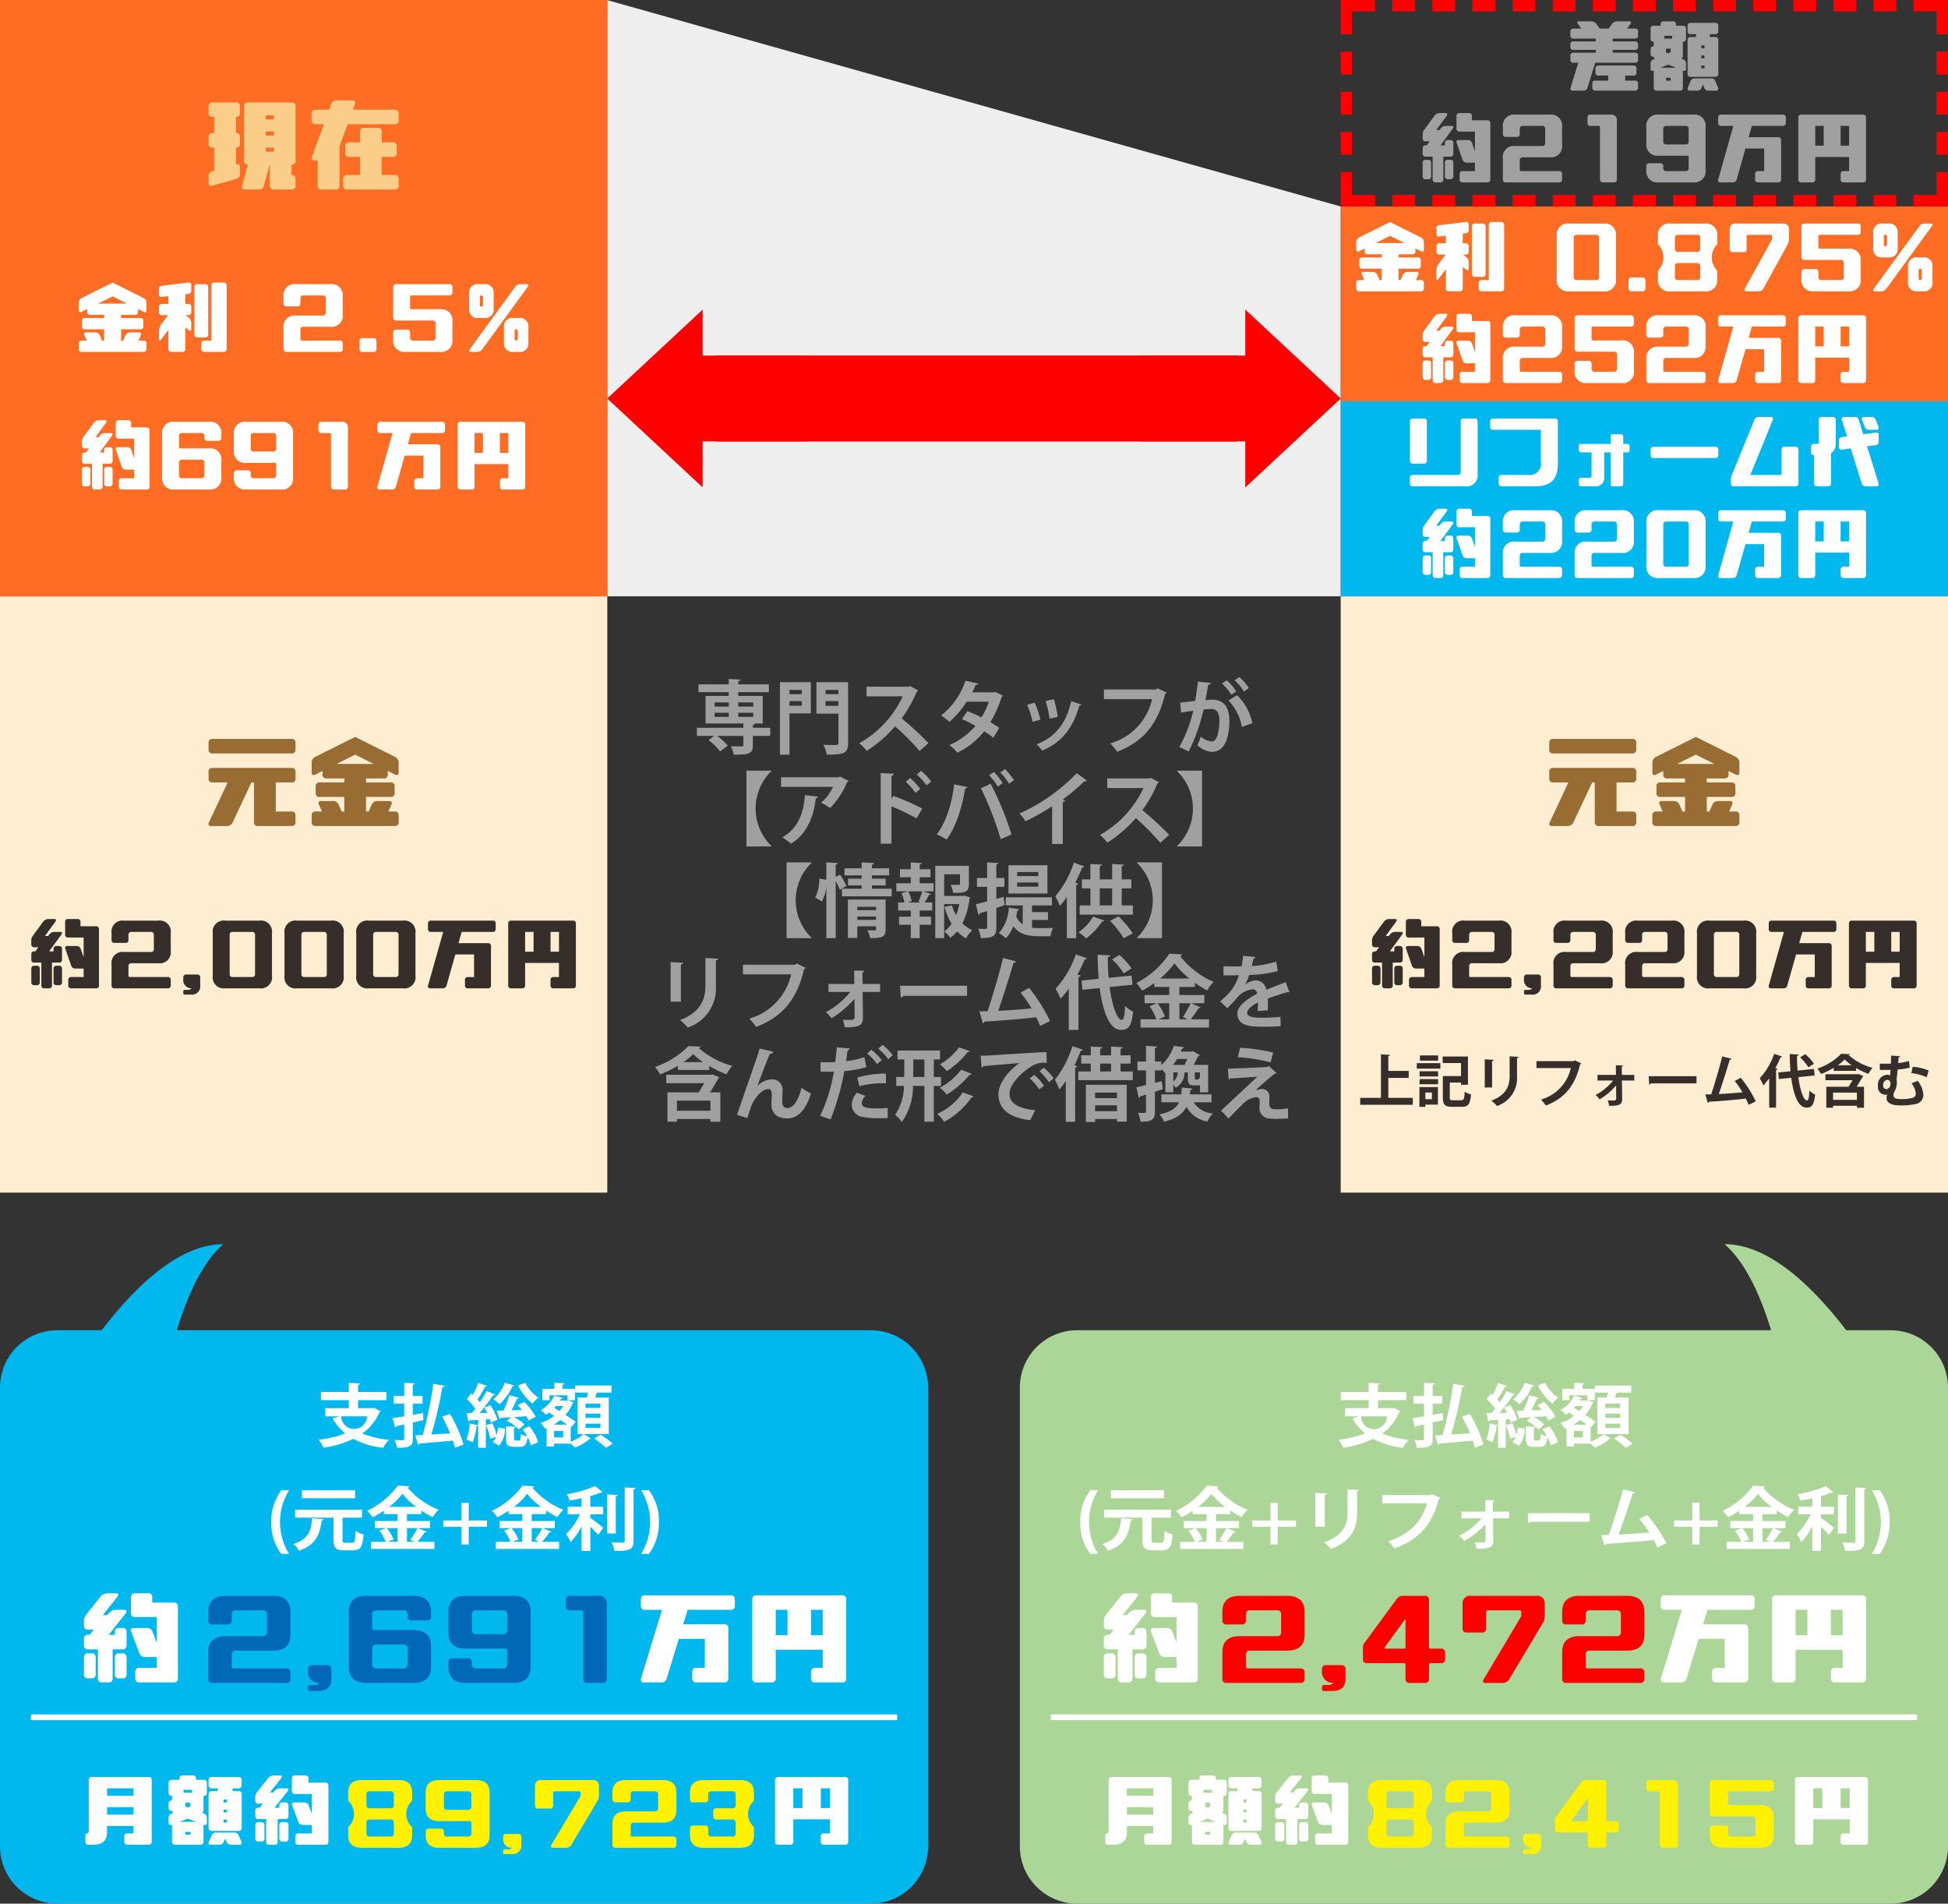
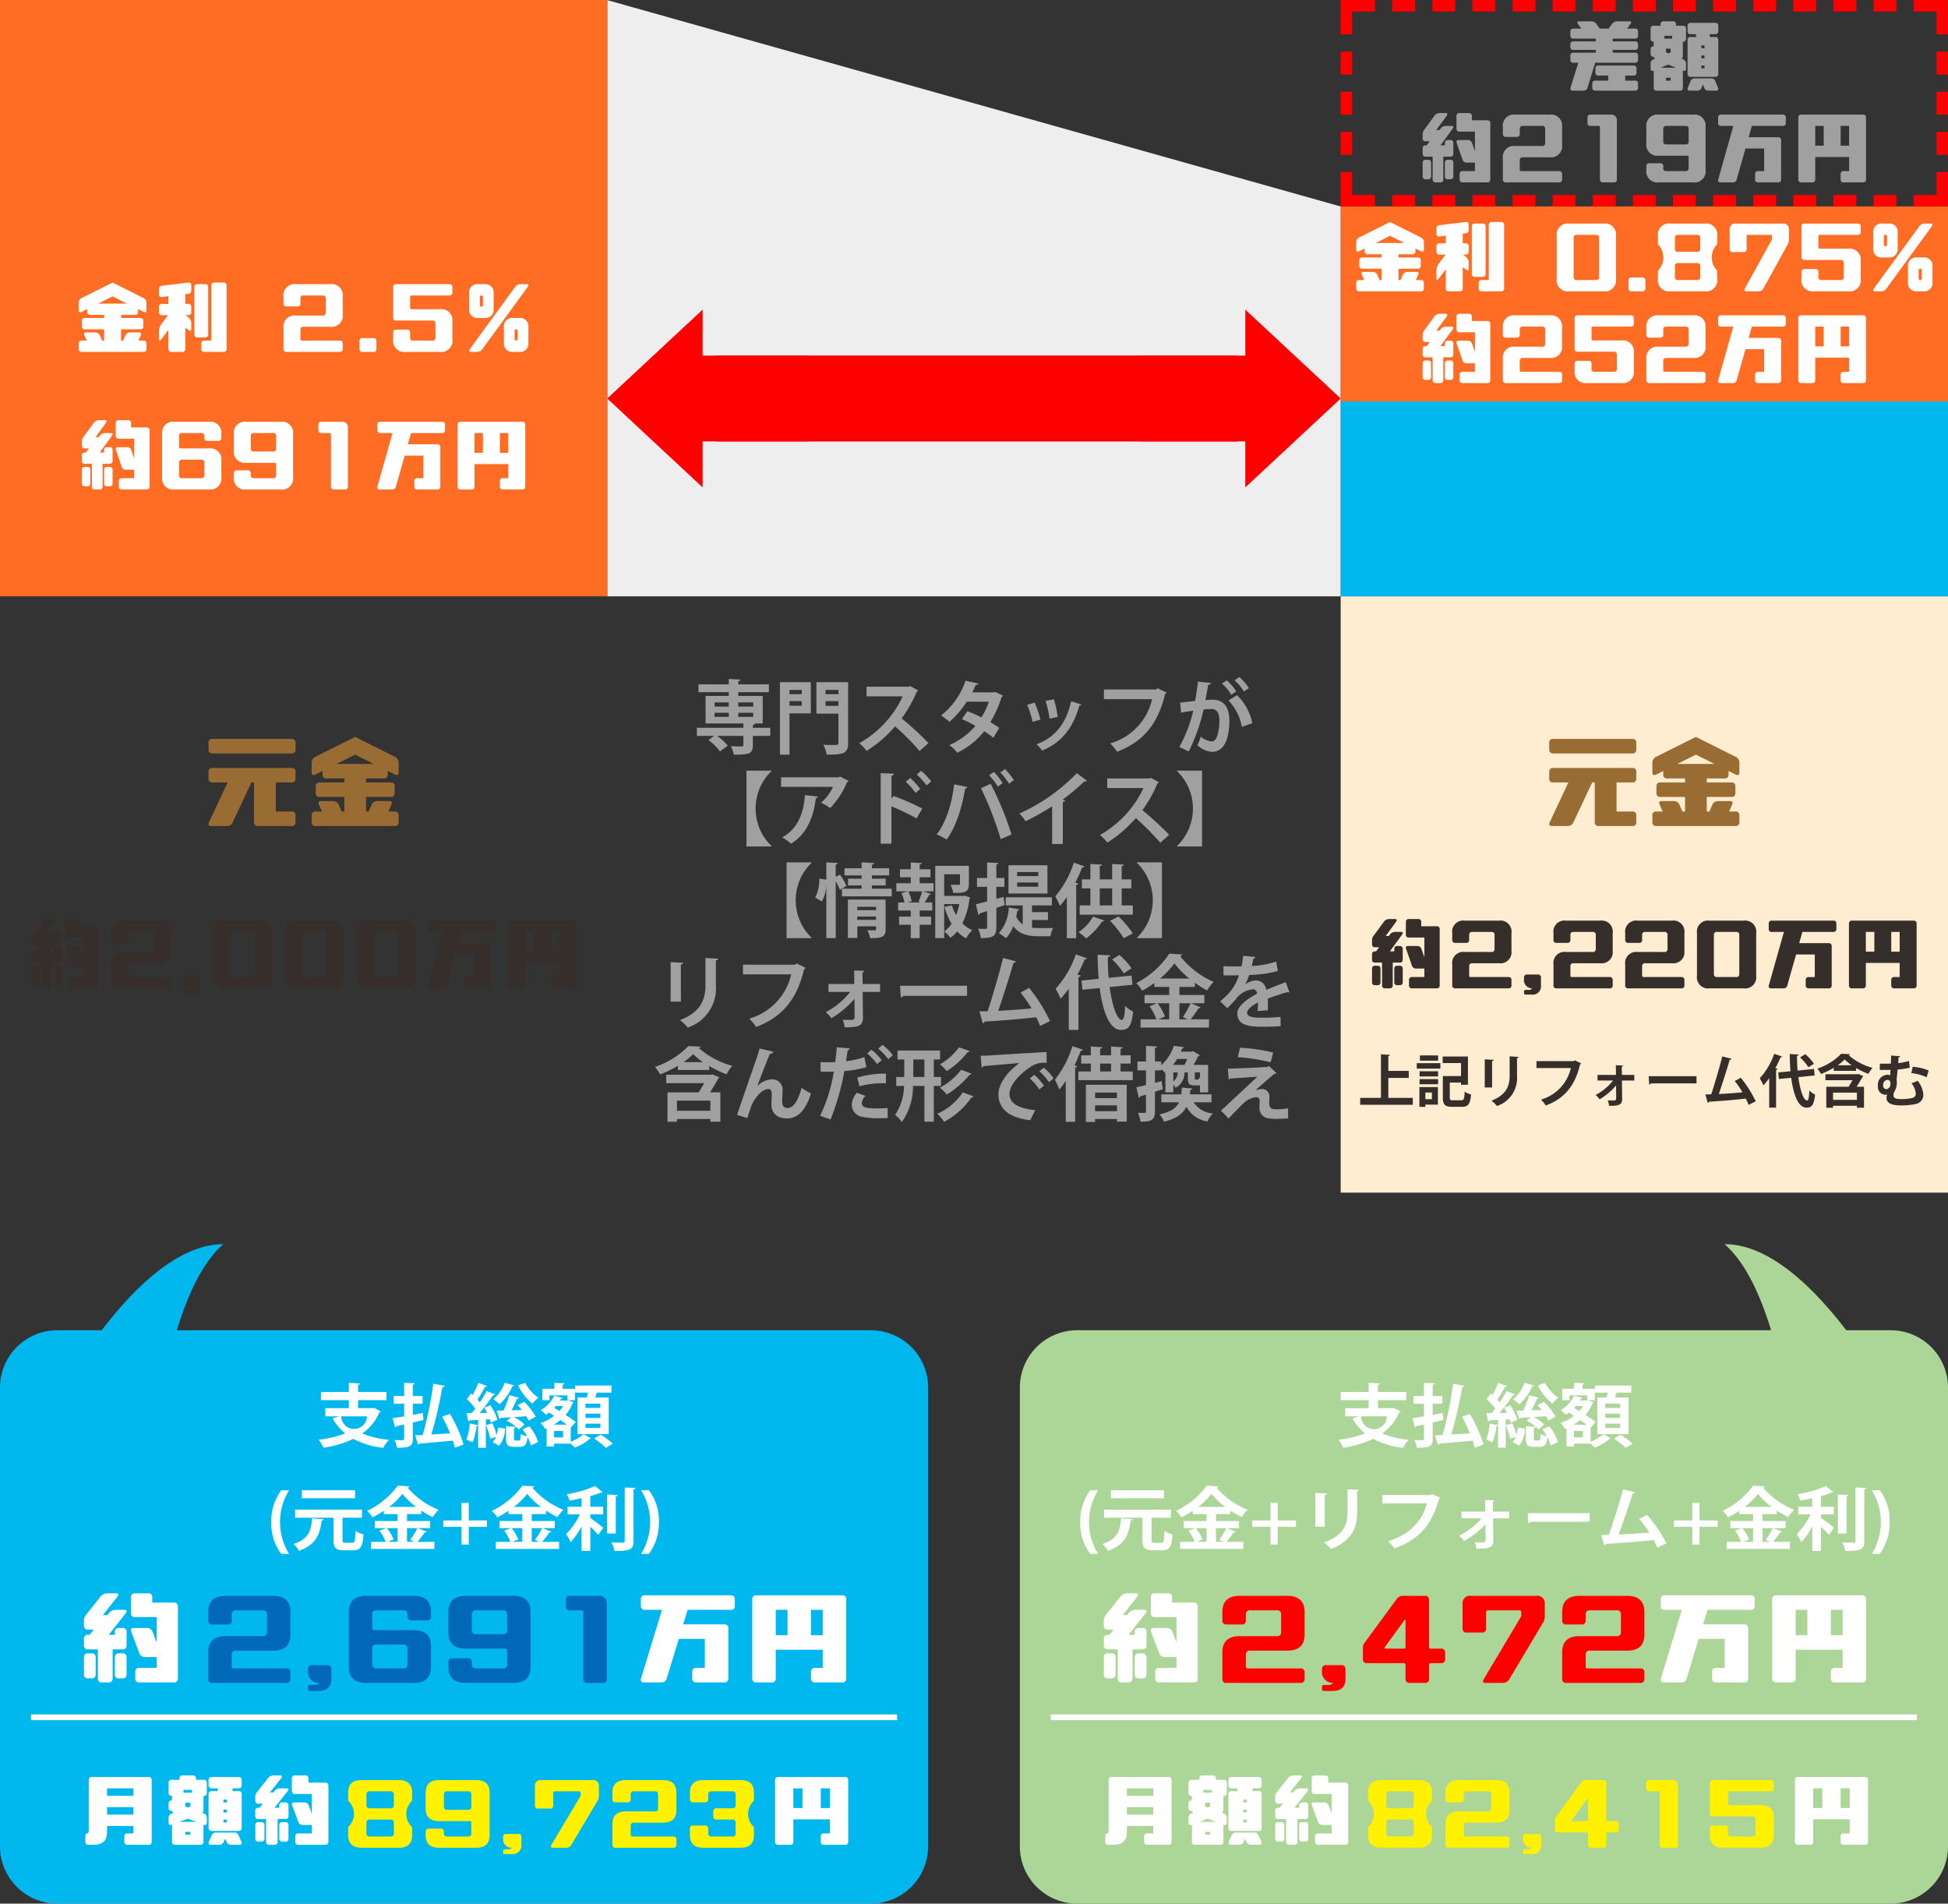
<svg xmlns="http://www.w3.org/2000/svg" id="グループ_4" data-name="グループ 4" width="339.812" height="332" viewBox="0 0 339.812 332">
  <rect x="0" y="0" width="339.812" height="332" fill="#333333" stroke="none" />
  <defs>
    <style>
      .cls-1 {
        fill: #acd598;
      }

      .cls-1, .cls-11, .cls-12, .cls-14, .cls-15, .cls-16, .cls-2, .cls-3, .cls-4, .cls-7, .cls-8 {
        fill-rule: evenodd;
      }

      .cls-2, .cls-5 {
        fill: #fff;
      }

      .cls-3 {
        fill: #fff100;
      }

      .cls-13, .cls-4 {
        fill: red;
      }

      .cls-6 {
        fill: #ffedd2;
      }

      .cls-7 {
        fill: #362e2b;
      }

      .cls-8 {
        fill: #996c33;
      }

      .cls-14, .cls-9 {
        fill: #00b7ee;
      }

      .cls-10 {
        fill: #ff6d24;
      }

      .cls-11 {
        fill: #a0a0a0;
      }

      .cls-12 {
        fill: #eee;
      }

      .cls-15 {
        fill: #0068b7;
      }

      .cls-16 {
        fill: #facd89;
      }
    </style>
  </defs>
  <g id="item03">
    <g id="支払総額">
      <path id="角丸長方形_3_のコピー" data-name="角丸長方形 3 のコピー" class="cls-1" d="M1160,1759H1018.09a10,10,0,0,1-10-10v-80a10,10,0,0,1,10-10h121.05c-1.75-5.74-4.35-11.75-8.12-15.01,7.82-.02,15.53,7.57,21.23,15.01H1160a10,10,0,0,1,10,10v80A10,10,0,0,1,1160,1759Z" transform="translate(-830.188 -1427)" />
      <g id="支払総額-2" data-name="支払総額">
        <path id="支払総額_元金_リフォーム_金利_約_万円_月額約_円" data-name="支払総額 (元金+リフォーム+金利) 約　　　　万円  月額約　　　　　円" class="cls-2" d="M1073.08,1672.59h-2.52v-1.4h4.94v-1.43h-4.94v-1.25a0.341,0.341,0,0,0,.36-0.24l-1.98-.09v1.58h-4.87v1.43h4.87v1.4h-4.1v1.42h2.43l-1.17.37a9.461,9.461,0,0,0,2.2,2.61,19.02,19.02,0,0,1-4.64,1.11,5.41,5.41,0,0,1,.85,1.39,17.738,17.738,0,0,0,5.21-1.55,14.541,14.541,0,0,0,5.21,1.57,6.271,6.271,0,0,1,1-1.4,16.032,16.032,0,0,1-4.65-1.11,8.56,8.56,0,0,0,2.98-3.65,0.46,0.46,0,0,0,.25-0.2l-1.16-.61Zm-0.97,1.42a2.245,2.245,0,0,1-4.49,0h4.49Zm8-2.2h1.69v-1.34h-1.69v-1.98c0.25-.04.33-0.11,0.35-0.24l-1.87-.07v2.29h-1.82v1.34h1.82v2.21c-0.78.13-1.47,0.24-2.02,0.32l0.44,1.61a0.289,0.289,0,0,0,.23-0.22l1.35-.28v2.45a0.221,0.221,0,0,1-.26.27c-0.2,0-.84,0-1.42-0.03a5.856,5.856,0,0,1,.45,1.36c2.33,0,2.75-.32,2.75-1.58v-2.82c0.6-.15,1.24-0.29,1.86-0.45-0.04-.38-0.06-0.76-0.12-1.21l-1.74.31v-1.94Zm5.11,2.26a29.929,29.929,0,0,1,1.38,2.91c-1.1.07-2.22,0.14-3.26,0.2a69.194,69.194,0,0,0,1.91-8.22,0.5,0.5,0,0,0,.42-0.27l-1.99-.36a62.761,62.761,0,0,1-1.85,8.94c-0.48.02-.92,0.05-1.31,0.06l0.5,1.62a0.25,0.25,0,0,0,.25-0.19c1.44-.11,3.66-0.3,5.83-0.51a12.979,12.979,0,0,1,.35,1.25l1.51-.58a23.28,23.28,0,0,0-2.37-5.33Zm10.91-5.9a6.707,6.707,0,0,1-1.97,2.86,10.38,10.38,0,0,1,1.07.87,8.742,8.742,0,0,0,2.24-3.14,0.3,0.3,0,0,0,.33-0.14Zm-1.26,6.45a9.624,9.624,0,0,0-1.23-2.54l-1.07.41a10.169,10.169,0,0,1,.5.93l-1.32.01a29.592,29.592,0,0,0,2.36-3.09,0.419,0.419,0,0,0,.36-0.14l-1.48-.6a18.445,18.445,0,0,1-1.19,1.97c-0.11-.15-0.26-0.32-0.41-0.49a16.7,16.7,0,0,0,1.32-2.23,0.364,0.364,0,0,0,.34-0.13l-1.52-.54a13.714,13.714,0,0,1-.97,2.08l-0.27-.24-0.77.98a10.621,10.621,0,0,1,1.49,1.69c-0.22.26-.42,0.52-0.63,0.76h-0.89l0.29,1.44a0.246,0.246,0,0,0,.24-0.18c0.41-.01.92-0.03,1.49-0.07v0.93l-1.47-.32a9.9,9.9,0,0,1-.59,2.82,8.862,8.862,0,0,1,1.08.49,10.088,10.088,0,0,0,.7-2.85,0.3,0.3,0,0,0,.28-0.11v3.89h1.34v-4.93l0.68-.04c0.07,0.22.14,0.41,0.18,0.59Zm3.59-6.01a9.343,9.343,0,0,0,2.51,3.2,5.749,5.749,0,0,1,1.05-1.04,7.3,7.3,0,0,1-2.31-2.59Zm-0.07,3.45c0.25,0.27.49,0.55,0.73,0.85l-1.8.05a18.342,18.342,0,0,0,.97-2.02,0.378,0.378,0,0,0,.35-0.16l-1.71-.46a16.487,16.487,0,0,1-1.01,2.68l-1.2.02,0.49,1.44a0.244,0.244,0,0,0,.22-0.18c0.52-.02,1.14-0.06,1.81-0.11l-0.76.62a6.608,6.608,0,0,1,2.09,1.52l1.01-.86a6.144,6.144,0,0,0-1.86-1.3c0.69-.05,1.42-0.1,2.16-0.16,0.17,0.28.31,0.54,0.42,0.76l1.24-.68a11.512,11.512,0,0,0-2.01-2.59Zm-3.78,5.53a2.739,2.739,0,0,1-.58.91l1.13,0.63a4.688,4.688,0,0,0,1.03-2.98l-1.23-.18a5.14,5.14,0,0,1-.23,1.29,13.231,13.231,0,0,0-.74-2.04l-1.13.33a13.16,13.16,0,0,1,.76,2.37Zm3.41,0.64c-0.22,0-.26-0.04-0.26-0.35v-1.82a0.3,0.3,0,0,0,.32-0.22l-1.72-.09v2.14c0,1.09.26,1.44,1.41,1.44h1.01c0.86,0,1.21-.35,1.33-1.68a5.129,5.129,0,0,1,.57,1.45l1.29-.6a8.174,8.174,0,0,0-1.54-2.75l-1.18.53a12.9,12.9,0,0,1,.79,1.23,3.285,3.285,0,0,1-1.1-.43c-0.04.99-.09,1.15-0.31,1.15h-0.61Zm13.91-7.5c0.1-.29.19-0.59,0.27-0.85h2.56v-1.24h-6.34v1.24h2.23c-0.05.28-.12,0.58-0.18,0.85h-1.64v6.38h5.46v-6.38h-2.36Zm-1.7,3.56v-0.75h2.59v0.75h-2.59Zm0-1.75v-0.74h2.59v0.74h-2.59Zm0,3.5v-0.75h2.59v0.75h-2.59Zm-3.14-5.69v0.85h1.3v-1.99h-2.14v-0.73c0.23-.03.32-0.1,0.33-0.22l-1.78-.08v1.03h-2.09v1.99h1.24v-0.85h3.14Zm-2.33,7.34v-1.12h1.56v1.12h-1.56Zm3.78-2.71c-0.44-.34-1.09-0.77-1.79-1.21a6.764,6.764,0,0,0,1.23-2.02,0.4,0.4,0,0,0,.17-0.17c-0.29-.12-0.57-0.22-0.91-0.37l-0.23.05h-1.26a2.479,2.479,0,0,0,.18-0.31,0.316,0.316,0,0,0,.32-0.13l-1.47-.42a5.777,5.777,0,0,1-2.35,2.54,7.67,7.67,0,0,1,.9.8,6.038,6.038,0,0,0,.55-0.38c0.28,0.18.58,0.37,0.88,0.57a7.808,7.808,0,0,1-2.37,1.25,4.792,4.792,0,0,1,.79,1.03l0.27-.11v3.18h1.31v-0.5h2.9c0.26,0.23.54,0.49,0.72,0.68a8.27,8.27,0,0,0,2.59-1.51,0.394,0.394,0,0,0,.23-0.08l-1.3-.76a7.414,7.414,0,0,1-2.24,1.33V1676Zm-3.77-2.44c0.1-.11.21-0.21,0.3-0.32h1.25a5.894,5.894,0,0,1-.64.87Zm-0.07,2.93a8.452,8.452,0,0,0,1.14-.82c0.42,0.29.81,0.57,1.14,0.82h-2.28Zm10.3,3.31a15.91,15.91,0,0,0-2.13-1.57l-1.14.66a16.666,16.666,0,0,1,2.05,1.64ZM1021.74,1698a10.52,10.52,0,0,1,0-11.09h-1.37a8.971,8.971,0,0,0-1.74,5.55,8.791,8.791,0,0,0,1.74,5.54h1.37Zm2.23-11.09v1.39h9.28v-1.39h-9.28Zm7.09,4.78h3.39v-1.4h-11.66v1.4h6.69v3.85c0,1.4.39,1.84,1.83,1.84h1.58c1.3,0,1.69-.61,1.84-2.77a4.494,4.494,0,0,1-1.4-.6c-0.07,1.75-.14,2.06-0.59,2.06h-1.19c-0.41,0-.49-0.07-0.49-0.53v-3.85Zm-5.31.1c-0.18,1.97-.44,3.59-3.26,4.49a4,4,0,0,1,.96,1.19c3.21-1.13,3.66-3.14,3.97-5.28a0.349,0.349,0,0,0,.35-0.23Zm20.58,1.72v-1.24h-4.02v-1.2h2.49v-0.62a19.24,19.24,0,0,0,1.99,1.15,7.031,7.031,0,0,1,1.03-1.29,13.936,13.936,0,0,1-5.41-3.86,0.368,0.368,0,0,0,.34-0.24l-2.07-.1a14.041,14.041,0,0,1-5.33,4.38,6.764,6.764,0,0,1,.95,1.14,16.618,16.618,0,0,0,1.95-1.15v0.59h2.41v1.2h-3.97v1.24h1.98l-1.17.44a8.593,8.593,0,0,1,1.09,1.95h-2.55v1.24h11.04v-1.24h-2.95a15.072,15.072,0,0,0,1.26-1.65,0.414,0.414,0,0,0,.36-0.12l-1.57-.62h2.15Zm-5.67,2.39h-1.73l1.05-.42a7.89,7.89,0,0,0-1.2-1.97h1.88v2.39Zm2.98,0h-1.33v-2.39h1.8a11.863,11.863,0,0,1-1.26,2.05Zm-4.45-6.09a12.165,12.165,0,0,0,2.31-2.27,13.286,13.286,0,0,0,2.41,2.27h-4.72Zm12.63,2.36h-3.19v1.12h3.19v3.09h1.25v-3.09h3.19v-1.12h-3.19v-3.07h-1.25v3.07Zm13.43-5.43v4.09c0,1.99-.68,3.98-4.11,5.19a7.161,7.161,0,0,1,1.24,1.12c3.64-1.39,4.55-3.75,4.55-6.3v-3.75c0.26-.04.36-0.12,0.37-0.24Zm-3.97,6.53v-5.56a0.346,0.346,0,0,0,.38-0.25l-2.03-.1v5.91h1.65Zm18.71-5.7-0.29.18h-8.39v1.44h7.78c-0.71,2.89-2.86,5.43-6.76,6.61a10.115,10.115,0,0,1,1.12,1.24c4.24-1.51,6.57-4.12,7.73-8.62a0.727,0.727,0,0,0,.26-0.2Zm13.45,3.06h-2.82l-0.02-1.74a0.279,0.279,0,0,0,.29-0.23l-1.63-.05,0.03,2.02h-4.17v1.18h3.51a11.955,11.955,0,0,1-3.95,3.03,3.929,3.929,0,0,1,.91.91,14.758,14.758,0,0,0,3.72-2.9l0.03,2.77a0.419,0.419,0,0,1-.4.37h-1.5a5.836,5.836,0,0,1,.31,1.11c2.13,0,2.94-.16,2.94-1.45l-0.06-3.84h2.81v-1.18Zm3.35,2a0.632,0.632,0,0,0,.44-0.23h10.27v-1.51h-10.81Zm24.1,3.54a24.261,24.261,0,0,0-3.38-4.96l-1.38.71a18.013,18.013,0,0,1,1.77,2.35c-1.36.13-3.83,0.3-5.36,0.36,0.84-2.28,1.83-5.14,2.46-7.17a0.373,0.373,0,0,0,.4-0.22l-2.08-.49c-0.61,2.29-1.7,5.71-2.49,7.94-0.5.01-.96,0.03-1.33,0.03l0.54,1.78a0.383,0.383,0,0,0,.29-0.26c1.91-.08,5.49-0.35,8.32-0.65,0.22,0.4.43,0.83,0.64,1.31Zm4.5-4h-3.18v1.12h3.18v3.09h1.26v-3.09h3.18v-1.12h-3.18v-3.07h-1.26v3.07Zm16.28,1.34v-1.24h-4.03v-1.2h2.5v-0.62a19.114,19.114,0,0,0,1.98,1.15,7.538,7.538,0,0,1,1.04-1.29,13.863,13.863,0,0,1-5.41-3.86,0.354,0.354,0,0,0,.33-0.24l-2.07-.1a13.926,13.926,0,0,1-5.32,4.38,6.764,6.764,0,0,1,.95,1.14,16.618,16.618,0,0,0,1.95-1.15v0.59H1136v1.2h-3.98v1.24H1134l-1.16.44a9,9,0,0,1,1.09,1.95h-2.55v1.24h11.04v-1.24h-2.95a14.94,14.94,0,0,0,1.25-1.65,0.448,0.448,0,0,0,.37-0.12l-1.57-.62h2.15Zm-5.67,2.39h-1.74l1.05-.42a7.828,7.828,0,0,0-1.19-1.97H1136v2.39Zm2.98,0h-1.34v-2.39h1.8a12.465,12.465,0,0,1-1.25,2.05Zm-4.46-6.09a11.954,11.954,0,0,0,2.32-2.27,12.963,12.963,0,0,0,2.41,2.27h-4.73Zm15.58,1.3v-1.33h-2.25v-1.85a15.215,15.215,0,0,0,1.81-.61,0.39,0.39,0,0,0,.34-0.08l-1.31-1.07a20.012,20.012,0,0,1-4.94,1.42,4.969,4.969,0,0,1,.48,1.11c0.68-.11,1.39-0.24,2.09-0.4v1.48h-2.43v1.33h2.14a12.1,12.1,0,0,1-2.41,3.44,7.492,7.492,0,0,1,.79,1.41,11.322,11.322,0,0,0,1.91-2.77v4.3h1.53v-4.22c0.52,0.5,1.06,1.04,1.39,1.41l0.88-1.23c-0.34-.28-1.62-1.29-2.27-1.72v-0.62h2.25Zm3.76,4.63a0.279,0.279,0,0,1-.35.3c-0.27,0-1.11,0-1.97-.03a5.157,5.157,0,0,1,.54,1.49c2.81,0,3.32-.29,3.32-1.76v-9.01c0.26-.03.34-0.11,0.35-0.23l-1.89-.08v9.32Zm-3.07-8.1v6.81h1.51v-6.49a0.311,0.311,0,0,0,.34-0.22Zm5.92-.73a10.52,10.52,0,0,1,0,11.09h1.38a9.063,9.063,0,0,0,1.73-5.55,8.742,8.742,0,0,0-1.73-5.54h-1.38Zm-124.25,33.51h5.92a0.647,0.647,0,0,0,.75-0.71V1707.2a0.64,0.64,0,0,0-.75-0.7h-3.72v-0.92a0.648,0.648,0,0,0-.76-0.7h-2.2a0.644,0.644,0,0,0-.76.7v2.74a0.651,0.651,0,0,0,.76.71h3.72v4.43l-0.69-1.83a1.036,1.036,0,0,0-1.04-.7h-2.2c-0.51,0-.67.23-0.48,0.7l1.37,3.65a1.044,1.044,0,0,0,1.04.71h2v1.9h-2.96a0.644,0.644,0,0,0-.76.7v1.12a0.651,0.651,0,0,0,.76.71h0Zm-8.96-.71h0.53a0.644,0.644,0,0,0,.76-0.7v-2.95a0.651,0.651,0,0,0-.76-0.71h-0.53a0.651,0.651,0,0,0-.76.71v2.95a0.644,0.644,0,0,0,.76.7h0Zm5.39,0h0.53a0.648,0.648,0,0,0,.76-0.7v-2.95a0.655,0.655,0,0,0-.76-0.71h-0.53a0.651,0.651,0,0,0-.76.71v2.95a0.644,0.644,0,0,0,.76.7h0Zm-2.96.71h1.06a0.651,0.651,0,0,0,.76-0.71v-5.06h1.67a0.648,0.648,0,0,0,.76-0.7v-2.32a0.648,0.648,0,0,0-.76-0.7h-0.53a0.644,0.644,0,0,0-.76.7v0.49h-1.06l2.88-3.66c0.37-.46.3-0.7-0.21-0.7h-1.44a1.644,1.644,0,0,0-1.31.7l-0.17.22h-0.78l2.45-3.1c0.37-.47.3-0.7-0.21-0.7h-1.44a1.617,1.617,0,0,0-1.31.7l-2.45,3.1a1.432,1.432,0,0,0-.34.94v0.88a0.651,0.651,0,0,0,.76.71h0.95l-0.72.91h-0.23a0.644,0.644,0,0,0-.76.7v1.13a0.644,0.644,0,0,0,.76.7h1.67v5.06a0.651,0.651,0,0,0,.76.71h0Zm94.72-12.66h2.92l-3.64,11.95c-0.13.47,0.06,0.71,0.57,0.71h2.96a0.9,0.9,0,0,0,.95-0.71l2.1-6.89h4.54v5.07h-1.45a0.64,0.64,0,0,0-.75.7v1.12a0.647,0.647,0,0,0,.75.71h4.79a0.655,0.655,0,0,0,.76-0.71V1711a0.655,0.655,0,0,0-.76-0.71h-7.12l0.78-2.53h7.48a0.64,0.64,0,0,0,.75-0.7v-1.13a0.64,0.64,0,0,0-.75-0.7h-14.88a0.644,0.644,0,0,0-.76.7v1.13a0.644,0.644,0,0,0,.76.7h0Zm29.68,12.66h4.63a0.647,0.647,0,0,0,.75-0.71v-13.78a0.64,0.64,0,0,0-.75-0.7h-14.88a0.644,0.644,0,0,0-.76.7v13.78a0.651,0.651,0,0,0,.76.71h2.58a0.651,0.651,0,0,0,.76-0.71v-4.99h8.2v3.17h-1.29a0.644,0.644,0,0,0-.76.7v1.12a0.651,0.651,0,0,0,.76.71h0Zm-4.86-8.23h-2.05v-4.43h2.05v4.43Zm4.1-4.43h2.05v4.43h-2.05v-4.43Zm-125.99,40.97h0.83c1.57,0,2.36-.73,2.36-2.19v-1.09h4.61v1.31h-1.01a0.5,0.5,0,0,0-.59.55v0.87a0.5,0.5,0,0,0,.59.55h3.6a0.5,0.5,0,0,0,.59-0.55v-10.72a0.5,0.5,0,0,0-.59-0.54h-9.8a0.5,0.5,0,0,0-.59.54v8.75c0,0.37-.1.55-0.29,0.55s-0.3.18-.3,0.55v0.87a0.5,0.5,0,0,0,.59.55h0Zm3.19-9.84h4.61v1.31h-4.61v-1.31Zm0,3.28h4.61v1.31h-4.61v-1.31Zm11.34-1.97v0.33q0,0.54-.3.54c-0.2,0-.3.19-0.3,0.55v0.66a0.506,0.506,0,0,0,.6.54h0.02a0.639,0.639,0,0,0,.21.35l-0.23.09a0.766,0.766,0,0,0-.6.75v0.88c0,0.36.2,0.48,0.6,0.34v2.95a0.5,0.5,0,0,0,.59.55h4.3a0.508,0.508,0,0,0,.6-0.55v-2.95c0.39,0.14.59,0.02,0.59-.34v-0.88a0.767,0.767,0,0,0-.59-0.75l-0.24-.09a0.691,0.691,0,0,0,.24-0.55v-2.42a0.5,0.5,0,0,0,.59-0.55v-1.69a0.5,0.5,0,0,0-.59-0.55h-1.3v-0.22a0.509,0.509,0,0,0-.59-0.55h-1.72a0.509,0.509,0,0,0-.59.55v0.22h-1.29a0.508,0.508,0,0,0-.6.55v1.69a0.508,0.508,0,0,0,.6.55h0Zm6.96-1.31h1v0.49h-1a0.5,0.5,0,0,0-.59.55v5.85a0.5,0.5,0,0,0,.59.54h4.61a0.5,0.5,0,0,0,.59-0.54v-5.85a0.5,0.5,0,0,0-.59-0.55h-1.01v-0.49h1.01a0.509,0.509,0,0,0,.59-0.55v-0.88a0.5,0.5,0,0,0-.59-0.54h-4.61a0.5,0.5,0,0,0-.59.54v0.88a0.509,0.509,0,0,0,.59.55h0Zm2.6,1.96v0.5h-0.59v-0.5h0.59Zm-0.59,4v-0.5h0.59v0.5h-0.59Zm0.59-2.25v0.5h-0.59v-0.5h0.59Zm-0.3,5.06,0.24,0.52a0.78,0.78,0,0,0,.8.55h1.41c0.4,0,.52-0.18.39-0.55l-0.48-1.04a0.771,0.771,0,0,0-.79-0.54h-3.13a0.791,0.791,0,0,0-.8.54l-0.47,1.04c-0.14.37-.01,0.55,0.38,0.55h1.42a0.787,0.787,0,0,0,.8-0.55Zm-7.26-8.5h1.48v0.49h-1.48v-0.49Zm0.3,7.82v-0.49h0.88v0.49h-0.88Zm-1.01-2.24,1.45-.55,1.45,0.55h-2.9Zm1.01-3.34h0.88v0.66l-0.44.16-0.44-.16v-0.66Zm19.77,7.33h4.61a0.5,0.5,0,0,0,.59-0.55v-9.73a0.5,0.5,0,0,0-.59-0.55h-2.89v-0.71a0.512,0.512,0,0,0-.6-0.55h-1.71a0.509,0.509,0,0,0-.59.55v2.13a0.5,0.5,0,0,0,.59.55h2.9v3.45l-0.54-1.43a0.8,0.8,0,0,0-.81-0.54h-1.71c-0.39,0-.52.18-0.37,0.54l1.06,2.85a0.815,0.815,0,0,0,.82.54h1.55v1.48h-2.31a0.5,0.5,0,0,0-.59.55v0.87a0.5,0.5,0,0,0,.59.55h0Zm-6.96-.55h0.41a0.5,0.5,0,0,0,.59-0.54v-2.3a0.5,0.5,0,0,0-.59-0.55h-0.41a0.5,0.5,0,0,0-.59.55v2.3a0.5,0.5,0,0,0,.59.54h0Zm4.19,0h0.41a0.5,0.5,0,0,0,.59-0.54v-2.3a0.5,0.5,0,0,0-.59-0.55h-0.41a0.5,0.5,0,0,0-.59.55v2.3a0.5,0.5,0,0,0,.59.54h0Zm-2.3.55h0.82a0.5,0.5,0,0,0,.59-0.55v-3.93h1.3a0.5,0.5,0,0,0,.59-0.55v-1.81a0.5,0.5,0,0,0-.59-0.54h-0.41a0.5,0.5,0,0,0-.59.54v0.39h-0.83l2.25-2.85c0.28-.36.23-0.54-0.17-0.54h-1.12a1.282,1.282,0,0,0-1.02.54l-0.13.17h-0.6l1.9-2.41c0.28-.36.23-0.55-0.16-0.55h-1.13a1.262,1.262,0,0,0-1.01.55l-1.91,2.41a1.171,1.171,0,0,0-.26.74v0.68a0.5,0.5,0,0,0,.59.55h0.74l-0.57.71h-0.17a0.5,0.5,0,0,0-.59.54v0.88a0.5,0.5,0,0,0,.59.55h1.3v3.93a0.5,0.5,0,0,0,.59.55h0Zm96.75,0h3.6a0.5,0.5,0,0,0,.59-0.55v-10.72a0.5,0.5,0,0,0-.59-0.54h-11.57a0.5,0.5,0,0,0-.59.54v10.72a0.5,0.5,0,0,0,.59.55h2.01a0.5,0.5,0,0,0,.59-0.55v-3.88h6.37v2.46h-1a0.5,0.5,0,0,0-.59.55v0.87a0.5,0.5,0,0,0,.59.55h0Zm-3.78-6.4h-1.59v-3.44h1.59v3.44Zm3.19-3.44h1.59v3.44h-1.59v-3.44Z" transform="translate(-830.188 -1427)" />
        <path id="_82_415" data-name="82,415" class="cls-3" d="M1076.21,1742.37h-3.6a0.5,0.5,0,0,1-.59-0.55v-1.86a0.5,0.5,0,0,1,.59-0.55h3.6a0.509,0.509,0,0,1,.59.55v1.86a0.5,0.5,0,0,1-.59.55h0Zm3.78-2.74c0-1.45-.79-2.18-2.36-2.18h-6.44c-1.57,0-2.36.73-2.36,2.18v1.43a3.092,3.092,0,0,1,0,4.59v1.42c0,1.46.79,2.19,2.36,2.19h6.44c1.57,0,2.36-.73,2.36-2.19v-1.42a3.092,3.092,0,0,1,0-4.59v-1.43Zm-3.19,7.11a0.5,0.5,0,0,1-.59.55h-3.6a0.5,0.5,0,0,1-.59-0.55v-1.86a0.5,0.5,0,0,1,.59-0.54h3.6a0.5,0.5,0,0,1,.59.54v1.86Zm5.55,1.97a0.5,0.5,0,0,0,.59.55h9.97a0.508,0.508,0,0,0,.6-0.55v-0.87a0.508,0.508,0,0,0-.6-0.55h-7.08a0.245,0.245,0,0,1-.29-0.27v-1.59a0.5,0.5,0,0,1,.59-0.55h5.01c1.58,0,2.37-.73,2.37-2.18v-3.07c0-1.45-.79-2.18-2.37-2.18h-6.43c-1.58,0-2.36.73-2.36,2.18v1.15a0.5,0.5,0,0,0,.59.55h2.01a0.5,0.5,0,0,0,.59-0.55v-0.82a0.5,0.5,0,0,1,.59-0.55h3.6a0.509,0.509,0,0,1,.59.55v2.41a0.5,0.5,0,0,1-.59.54h-5.02c-1.58,0-2.36.73-2.36,2.19v3.61Zm13.52-1.09a1.469,1.469,0,0,0,1.55,1.64,0.932,0.932,0,0,1-.73.27h-0.53a0.248,0.248,0,0,0-.29.28v0.27a0.245,0.245,0,0,0,.29.27h1.12a1.507,1.507,0,0,0,1.77-1.64v-1.31a0.5,0.5,0,0,0-.59-0.55h-2a0.5,0.5,0,0,0-.59.55v0.22Zm11.33-6.8v3.52a0.249,0.249,0,0,1-.29.27h-2.37c-0.2,0-.25-0.08-0.13-0.23l2.64-3.63c0.1-.12.15-0.1,0.15,0.07h0Zm-5.19,5.76h4.9a0.249,0.249,0,0,1,.29.27v1.86a0.5,0.5,0,0,0,.59.55h2.01a0.5,0.5,0,0,0,.59-0.55v-1.86a0.249,0.249,0,0,1,.29-0.27h1.3a0.5,0.5,0,0,0,.59-0.55v-0.87a0.5,0.5,0,0,0-.59-0.55h-1.3a0.249,0.249,0,0,1-.29-0.27v-6.35a0.5,0.5,0,0,0-.59-0.54h-2.97a1,1,0,0,0-.81.39l-4.43,6.05a0.816,0.816,0,0,0-.17.5v1.64a0.5,0.5,0,0,0,.59.55h0Zm15.93-7.17h1.48a0.259,0.259,0,0,1,.3.28v9.02a0.5,0.5,0,0,0,.59.55h2a0.5,0.5,0,0,0,.59-0.55v-10.17a1,1,0,0,0-1.18-1.09h-3.78a0.5,0.5,0,0,0-.59.54v0.88a0.5,0.5,0,0,0,.59.54h0Zm10.51,3.83a0.5,0.5,0,0,0,.59.55h6.79a0.5,0.5,0,0,1,.59.55v2.4a0.5,0.5,0,0,1-.59.55h-3.6a0.5,0.5,0,0,1-.59-0.55v-0.82a0.5,0.5,0,0,0-.59-0.54h-2.01a0.5,0.5,0,0,0-.59.54v1.15c0,1.46.79,2.19,2.36,2.19h6.44c1.57,0,2.36-.73,2.36-2.19v-3.06c0-1.46-.79-2.19-2.36-2.19h-5.32a0.249,0.249,0,0,1-.29-0.27v-1.86a0.256,0.256,0,0,1,.29-0.28h7.09a0.5,0.5,0,0,0,.59-0.54v-0.88a0.5,0.5,0,0,0-.59-0.54h-9.98a0.5,0.5,0,0,0-.59.54v5.25Z" transform="translate(-830.188 -1427)" />
        <path id="_2_472" data-name="2,472" class="cls-4" d="M1043.42,1719.81a0.648,0.648,0,0,0,.76.7h12.83a0.652,0.652,0,0,0,.76-0.7v-1.13a0.648,0.648,0,0,0-.76-0.7h-9.11a0.326,0.326,0,0,1-.38-0.35v-2.04a0.651,0.651,0,0,1,.76-0.71h6.45c2.02,0,3.04-.93,3.04-2.81v-3.94c0-1.87-1.02-2.81-3.04-2.81h-8.27c-2.03,0-3.04.94-3.04,2.81v1.48a0.644,0.644,0,0,0,.76.7h2.58a0.644,0.644,0,0,0,.76-0.7v-1.05a0.651,0.651,0,0,1,.76-0.71h4.63a0.655,0.655,0,0,1,.76.71v3.09a0.648,0.648,0,0,1-.76.7h-6.45c-2.03,0-3.04.94-3.04,2.81v4.65Zm17.38-1.41a1.9,1.9,0,0,0,1.99,2.11,1.15,1.15,0,0,1-.93.35h-0.68a0.326,0.326,0,0,0-.38.35v0.35a0.322,0.322,0,0,0,.38.35h1.44q2.28,0,2.28-2.1v-1.69a0.651,0.651,0,0,0-.76-0.71h-2.58a0.651,0.651,0,0,0-.76.71v0.28Zm14.57-8.74v4.52a0.318,0.318,0,0,1-.38.35h-3.03c-0.27,0-.32-0.1-0.17-0.3l3.39-4.66c0.13-.16.19-0.13,0.19,0.09h0Zm-6.67,7.4h6.29a0.322,0.322,0,0,1,.38.35v2.4a0.652,0.652,0,0,0,.76.7h2.58a0.648,0.648,0,0,0,.76-0.7v-2.4a0.326,0.326,0,0,1,.38-0.35h1.67a0.644,0.644,0,0,0,.76-0.7v-1.12a0.651,0.651,0,0,0-.76-0.71h-1.67a0.322,0.322,0,0,1-.38-0.35v-8.16a0.648,0.648,0,0,0-.76-0.7h-3.81a1.248,1.248,0,0,0-1.04.51l-5.7,7.77a1.106,1.106,0,0,0-.22.65v2.11a0.644,0.644,0,0,0,.76.7h0Zm20.68,3.45h2.96a1.3,1.3,0,0,0,1.17-.7l5.91-9.92a2.06,2.06,0,0,0,.24-0.98v-2.18a1.294,1.294,0,0,0-1.52-1.41h-11.31a1.291,1.291,0,0,0-1.51,1.41v4.29a0.644,0.644,0,0,0,.76.7h2.58a0.648,0.648,0,0,0,.76-0.7v-2.82a0.319,0.319,0,0,1,.37-0.35h5.39a0.322,0.322,0,0,1,.38.35v0.44a0.776,0.776,0,0,1-.09.39l-6.43,10.78c-0.28.46-.17,0.7,0.34,0.7h0Zm13.32-.7a0.648,0.648,0,0,0,.76.7h12.82a0.648,0.648,0,0,0,.76-0.7v-1.13a0.644,0.644,0,0,0-.76-0.7h-9.1a0.322,0.322,0,0,1-.38-0.35v-2.04a0.651,0.651,0,0,1,.76-0.71h6.45c2.02,0,3.03-.93,3.03-2.81v-3.94c0-1.87-1.01-2.81-3.03-2.81h-8.28c-2.02,0-3.03.94-3.03,2.81v1.48a0.644,0.644,0,0,0,.76.7h2.58a0.648,0.648,0,0,0,.76-0.7v-1.05a0.651,0.651,0,0,1,.76-0.71h4.62a0.651,0.651,0,0,1,.76.71v3.09a0.644,0.644,0,0,1-.76.7h-6.45c-2.02,0-3.03.94-3.03,2.81v4.65Z" transform="translate(-830.188 -1427)" />
      </g>
      <rect id="長方形_8" data-name="長方形 8" class="cls-5" x="183.312" y="299" width="151.09" height="1" />
    </g>
    <g id="替え後元金">
      <rect id="長方形_6" data-name="長方形 6" class="cls-6" x="233.872" y="104" width="105.94" height="104" />
      <path id="_約2_220万円_上記リフォーム代含む" data-name=" 約2,220万円 上記リフォーム代含む" class="cls-7" d="M1076.52,1599.37h4.27a0.48,0.48,0,0,0,.54-0.55v-9.73a0.48,0.48,0,0,0-.54-0.55h-2.68v-0.71a0.487,0.487,0,0,0-.55-0.55h-1.58a0.487,0.487,0,0,0-.55.55v2.13a0.484,0.484,0,0,0,.55.55h2.68v3.44l-0.5-1.42a0.739,0.739,0,0,0-.75-0.54h-1.58c-0.37,0-.48.18-0.34,0.54l0.98,2.85a0.755,0.755,0,0,0,.75.54h1.44v1.48h-2.14a0.48,0.48,0,0,0-.54.55v0.87a0.48,0.48,0,0,0,.54.55h0Zm-6.45-.55h0.39a0.477,0.477,0,0,0,.54-0.54v-2.3a0.48,0.48,0,0,0-.54-0.55h-0.39a0.48,0.48,0,0,0-.54.55v2.3a0.477,0.477,0,0,0,.54.54h0Zm3.89,0h0.38a0.477,0.477,0,0,0,.54-0.54v-2.3a0.48,0.48,0,0,0-.54-0.55h-0.38a0.484,0.484,0,0,0-.55.55v2.3a0.48,0.48,0,0,0,.55.54h0Zm-2.14.55h0.77a0.487,0.487,0,0,0,.55-0.55v-3.94h1.2a0.477,0.477,0,0,0,.54-0.54v-1.81a0.477,0.477,0,0,0-.54-0.54h-0.38a0.48,0.48,0,0,0-.55.54v0.39h-0.77l2.08-2.85c0.27-.36.21-0.54-0.15-0.54h-1.04a1.146,1.146,0,0,0-.94.54l-0.12.17h-0.56l1.76-2.41c0.26-.36.21-0.55-0.15-0.55h-1.04a1.158,1.158,0,0,0-.94.55l-1.77,2.41a1.185,1.185,0,0,0-.24.73v0.69a0.477,0.477,0,0,0,.54.54h0.69l-0.52.72h-0.17a0.477,0.477,0,0,0-.54.54v0.88a0.477,0.477,0,0,0,.54.54h1.21v3.94a0.48,0.48,0,0,0,.54.55h0Zm11.7-.55a0.484,0.484,0,0,0,.55.55h9.24a0.48,0.48,0,0,0,.54-0.55v-0.87a0.48,0.48,0,0,0-.54-0.55h-6.56a0.242,0.242,0,0,1-.28-0.27v-1.59a0.487,0.487,0,0,1,.55-0.55h4.65a1.93,1.93,0,0,0,2.18-2.18v-3.07a1.93,1.93,0,0,0-2.18-2.18h-5.96a1.933,1.933,0,0,0-2.19,2.18v1.15a0.484,0.484,0,0,0,.55.55h1.86a0.48,0.48,0,0,0,.54-0.55v-0.82a0.48,0.48,0,0,1,.55-0.54h3.33a0.48,0.48,0,0,1,.55.54v2.41a0.487,0.487,0,0,1-.55.55h-4.64a1.929,1.929,0,0,0-2.19,2.18v3.61Zm12.52-1.09a1.428,1.428,0,0,0,1.43,1.64,0.809,0.809,0,0,1-.67.27h-0.49a0.242,0.242,0,0,0-.27.28v0.27a0.239,0.239,0,0,0,.27.27h1.04a1.448,1.448,0,0,0,1.64-1.64v-1.31a0.487,0.487,0,0,0-.55-0.55h-1.86a0.484,0.484,0,0,0-.54.55v0.22Zm5.14,1.09a0.48,0.48,0,0,0,.54.55h9.24a0.487,0.487,0,0,0,.55-0.55v-0.87a0.487,0.487,0,0,0-.55-0.55h-6.56a0.239,0.239,0,0,1-.27-0.27v-1.59a0.484,0.484,0,0,1,.54-0.55h4.65a1.933,1.933,0,0,0,2.19-2.18v-3.07a1.933,1.933,0,0,0-2.19-2.18h-5.96a1.926,1.926,0,0,0-2.18,2.18v1.15a0.48,0.48,0,0,0,.54.55h1.86a0.484,0.484,0,0,0,.55-0.55v-0.82a0.477,0.477,0,0,1,.54-0.54h3.34a0.484,0.484,0,0,1,.55.54v2.41a0.492,0.492,0,0,1-.55.55h-4.65a1.922,1.922,0,0,0-2.18,2.18v3.61Zm12.51,0a0.487,0.487,0,0,0,.55.55h9.24a0.48,0.48,0,0,0,.54-0.55v-0.87a0.48,0.48,0,0,0-.54-0.55h-6.56a0.246,0.246,0,0,1-.28-0.27v-1.59a0.492,0.492,0,0,1,.55-0.55h4.65a1.93,1.93,0,0,0,2.18-2.18v-3.07a1.93,1.93,0,0,0-2.18-2.18h-5.96a1.933,1.933,0,0,0-2.19,2.18v1.15a0.487,0.487,0,0,0,.55.55h1.86a0.48,0.48,0,0,0,.54-0.55v-0.82a0.484,0.484,0,0,1,.55-0.54h3.34a0.477,0.477,0,0,1,.54.54v2.41a0.484,0.484,0,0,1-.54.55h-4.65a1.929,1.929,0,0,0-2.19,2.18v3.61Zm14.71,0.55h5.95a1.936,1.936,0,0,0,2.19-2.19v-7.44a1.933,1.933,0,0,0-2.19-2.18h-5.95a1.933,1.933,0,0,0-2.19,2.18v7.44a1.936,1.936,0,0,0,2.19,2.19h0Zm0.76-2.52v-6.78a0.48,0.48,0,0,1,.55-0.54h3.33a0.48,0.48,0,0,1,.55.54v6.78a0.484,0.484,0,0,1-.55.55h-3.33a0.484,0.484,0,0,1-.55-0.55h0Zm10.11-7.32h2.11l-2.63,9.29a0.379,0.379,0,0,0,.41.55h2.14a0.643,0.643,0,0,0,.68-0.55l1.52-5.36h3.26v3.94h-1.04a0.48,0.48,0,0,0-.54.55v0.87a0.48,0.48,0,0,0,.54.55h3.45a0.48,0.48,0,0,0,.54-0.55v-6.78a0.484,0.484,0,0,0-.54-0.55h-5.13l0.56-1.96h5.39a0.484,0.484,0,0,0,.54-0.55v-0.88a0.477,0.477,0,0,0-.54-0.54h-10.72a0.477,0.477,0,0,0-.54.54v0.88a0.484,0.484,0,0,0,.54.55h0Zm21.38,9.84h3.33a0.487,0.487,0,0,0,.55-0.55V1588.1a0.484,0.484,0,0,0-.55-0.54h-10.71a0.48,0.48,0,0,0-.55.54v10.72a0.484,0.484,0,0,0,.55.55h1.85a0.484,0.484,0,0,0,.55-0.55v-3.88h5.9v2.46h-0.92a0.484,0.484,0,0,0-.55.55v0.87a0.484,0.484,0,0,0,.55.55h0Zm-3.5-6.4h-1.48v-3.44h1.48v3.44Zm2.95-3.44h1.47v3.44h-1.47v-3.44Zm-87.73,25.46h3.56v-1.22h-3.56v-2.6a0.269,0.269,0,0,0,.29-0.2l-1.58-.09v7.59h-3.62v1.21h9.18v-1.21h-4.27v-3.48Zm5.42,1.6v3.45h1.04v-0.39h2.19v-3.06h-3.23Zm2.18,2.11h-1.14v-1.16h1.14v1.16Zm-2.09-7.63v0.91h3.18v-0.91h-3.18Zm5.21,4.73h1.96v0.39h1.21v-4.93h-4.41v1.14h3.2v2.27h-3.17v3.75c0,1.26.38,1.61,1.63,1.61h1.67c1.14,0,1.47-.48,1.62-2.16a3.56,3.56,0,0,1-1.11-.48c-0.07,1.27-.14,1.5-0.6,1.5h-1.44c-0.48,0-.56-0.07-0.56-0.49v-2.6Zm-1.64-2.43v-0.95h-4.12v0.95h4.12Zm-0.4,1.37v-0.91h-3.23v0.91h3.23Zm0,1.36v-0.9h-3.23v0.9h3.23Zm12.48-4.87v3.41c0,1.65-.52,3.31-3.17,4.32a5.672,5.672,0,0,1,.96.93,5.127,5.127,0,0,0,3.5-5.24v-3.13a0.269,0.269,0,0,0,.29-0.2Zm-3.06,5.43v-4.62a0.275,0.275,0,0,0,.29-0.21l-1.57-.08v4.91h1.28Zm14.43-4.74-0.22.15h-6.47v1.2h6a7.435,7.435,0,0,1-5.21,5.5,8.561,8.561,0,0,1,.85,1.04c3.28-1.26,5.08-3.44,5.97-7.18a0.47,0.47,0,0,0,.2-0.17Zm10.38,2.55h-2.17l-0.02-1.45a0.222,0.222,0,0,0,.23-0.19l-1.26-.04,0.02,1.68h-3.22v0.98h2.71a9.409,9.409,0,0,1-3.05,2.52,3.35,3.35,0,0,1,.7.76,11.4,11.4,0,0,0,2.88-2.42l0.02,2.31a0.342,0.342,0,0,1-.31.31h-1.16a5.106,5.106,0,0,1,.24.93c1.65,0,2.27-.14,2.27-1.21l-0.04-3.2h2.16v-0.98Zm2.59,1.66a0.483,0.483,0,0,0,.34-0.19h7.92v-1.25h-8.34Zm18.59,2.95a20.065,20.065,0,0,0-2.61-4.12l-1.06.58a13.757,13.757,0,0,1,1.36,1.96c-1.04.11-2.95,0.25-4.13,0.3,0.65-1.9,1.41-4.28,1.9-5.97a0.294,0.294,0,0,0,.31-0.18l-1.61-.41c-0.47,1.91-1.31,4.75-1.92,6.61-0.39.01-.74,0.02-1.03,0.02l0.42,1.49a0.306,0.306,0,0,0,.22-0.22c1.48-.07,4.24-0.29,6.42-0.54,0.17,0.33.33,0.69,0.49,1.09Zm2.35,1.1h1.2v-6.58a0.285,0.285,0,0,0,.27-0.19l-0.4-.11a20.8,20.8,0,0,0,.91-1.91,0.251,0.251,0,0,0,.29-0.12l-1.4-.48a12.08,12.08,0,0,1-2.52,4.27,8.926,8.926,0,0,1,.63,1.23,12.973,12.973,0,0,0,1.02-1.24v5.13Zm7.81-6.75-2.85.28a22.516,22.516,0,0,1-.1-2.59c0.2-.03.29-0.09,0.3-0.21l-1.58-.08c0.01,0.99.05,2.01,0.14,3l-2.14.21,0.11,1.14,2.15-.2c0.38,2.86,1.19,5.19,2.65,5.2,0.92,0,1.32-.43,1.52-2.28a3.142,3.142,0,0,1-1-.72c-0.05,1.22-.18,1.75-0.41,1.75-0.62-.01-1.21-1.82-1.52-4.08l2.85-.28Zm-2.42-2.02a9.294,9.294,0,0,1,1.45,1.73l0.97-.62a9.118,9.118,0,0,0-1.51-1.67Zm5.87,2.35h3.89v-0.5a13.2,13.2,0,0,0,2.16,1.03,5.7,5.7,0,0,1,.71-1.05,10.355,10.355,0,0,1-4.16-2.22,0.339,0.339,0,0,0,.26-0.17l-1.56-.07a10.3,10.3,0,0,1-4.16,2.59,5.207,5.207,0,0,1,.64.94,14.691,14.691,0,0,0,2.22-1.08v0.53Zm0.7-.98a7.932,7.932,0,0,0,1.2-1,8.07,8.07,0,0,0,1.23,1h-2.43Zm3.36,1.57h-5.51v1.04h4.73c-0.22.38-.46,0.78-0.69,1.14h-3.89v3.66h1.18v-0.34h4.16v0.34h1.24v-3.66h-1.28c0.38-.6.74-1.22,1-1.67a0.558,0.558,0,0,0,.14-0.2l-0.84-.35Zm-4.18,4.47v-1.26h4.16v1.26h-4.16Zm13.24-6.78a11.59,11.59,0,0,1-1.88.37c0.02-.34.05-0.67,0.06-0.99a0.3,0.3,0,0,0,.28-0.21l-1.58-.12c0,0.41-.01.9-0.04,1.41-0.18.01-.37,0.01-0.54,0.01-0.5,0-.99,0-1.39-0.01v1.1c0.3,0.01,1.6-.01,1.87-0.01-0.02.34-.04,0.68-0.07,0.97a0.872,0.872,0,0,0-.49-0.12,1.728,1.728,0,0,0-1.63,1.93,1.354,1.354,0,0,0,1.29,1.56,1.242,1.242,0,0,0,.33-0.04,1.709,1.709,0,0,0-.13.6c0,1.28,1.87,1.3,2.64,1.3a12.418,12.418,0,0,0,2.48-.25,1.615,1.615,0,0,0,1.31-1.62,4.368,4.368,0,0,0-.99-2.43,7.22,7.22,0,0,1-1.09.43,3.3,3.3,0,0,1,.76,1.78,0.725,0.725,0,0,1-.51.76,7.261,7.261,0,0,1-1.99.22c-0.64,0-1.4,0-1.4-.68a1.474,1.474,0,0,1,.22-0.69,3.2,3.2,0,0,0,.38-1.55,2,2,0,0,0-.05-0.45c0.05-.43.12-1.08,0.19-1.78a11.723,11.723,0,0,0,2.11-.33Zm0.41,2.11a8.553,8.553,0,0,1,2.68.73l0.34-1.18a8.357,8.357,0,0,0-2.77-.64Zm-4.33,2.81a0.577,0.577,0,0,1-.57-0.68,0.813,0.813,0,0,1,.79-0.95,0.541,0.541,0,0,1,.46.65A0.868,0.868,0,0,1,1159.27,1616.96Z" transform="translate(-830.188 -1427)" />
      <path id="元金" class="cls-8" d="M1101.14,1558.4h13.78a0.616,0.616,0,0,0,.7-0.7v-1.13a0.616,0.616,0,0,0-.7-0.7h-13.78a0.62,0.62,0,0,0-.7.7v1.13a0.62,0.62,0,0,0,.7.7h0Zm0,5.06h2.64l-3.23,6.89c-0.23.47-.1,0.71,0.37,0.71h2.74a1.084,1.084,0,0,0,1.03-.71l3.24-6.89h0.45v6.89a0.63,0.63,0,0,0,.71.71h5.83a0.623,0.623,0,0,0,.7-0.71v-1.12a0.616,0.616,0,0,0-.7-0.7h-2.74v-5.07h2.74a0.616,0.616,0,0,0,.7-0.7v-1.13a0.62,0.62,0,0,0-.7-0.7h-13.78a0.624,0.624,0,0,0-.7.7v1.13a0.62,0.62,0,0,0,.7.7h0Zm18-1.4,1.19-.6v0.6a0.616,0.616,0,0,0,.7.7h3.1v0.7h-4.29a0.623,0.623,0,0,0-.7.71v1.12a0.616,0.616,0,0,0,.7.7h4.29v2.54h-0.46l-0.49-1.13a1.1,1.1,0,0,0-1.04-.7h-2.04c-0.47,0-.59.23-0.37,0.7l0.49,1.13h-1.08a0.623,0.623,0,0,0-.71.7v1.12a0.63,0.63,0,0,0,.71.71h13.77a0.623,0.623,0,0,0,.7-0.71v-1.12a0.616,0.616,0,0,0-.7-0.7h-1.09l0.49-1.13c0.22-.47.1-0.7-0.37-0.7h-2.03a1.088,1.088,0,0,0-1.04.7l-0.49,1.13h-0.46v-2.54h4.29a0.616,0.616,0,0,0,.7-0.7v-1.12a0.623,0.623,0,0,0-.7-0.71h-4.29v-0.7h3.09a0.623,0.623,0,0,0,.71-0.7v-0.6l1.19,0.6c0.47,0.23.7,0.11,0.7-.36v-1.68a1.132,1.132,0,0,0-.7-1.06l-6.89-3.44-6.88,3.44a1.142,1.142,0,0,0-.71,1.06v1.68c0,0.47.24,0.59,0.71,0.36h0Zm10.12-1.83h-6.47l3.23-1.62Z" transform="translate(-830.188 -1427)" />
    </g>
    <g id="リフォーム代">
      <rect id="長方形_6-2" data-name="長方形 6" class="cls-9" x="233.872" y="70" width="105.94" height="34" />
-       <path id="リフォーム代_約220万円" data-name="リフォーム代 約220万円" class="cls-2" d="M1076.69,1511.81h9.07a1.936,1.936,0,0,0,2.19-2.19v-9.08a0.487,0.487,0,0,0-.55-0.55h-1.86a0.484,0.484,0,0,0-.54.55v8.75a0.487,0.487,0,0,1-.55.55h-7.76a0.48,0.48,0,0,0-.55.54v0.88a0.487,0.487,0,0,0,.55.55h0Zm-0.55-4.49a0.484,0.484,0,0,0,.55.55h1.86a0.48,0.48,0,0,0,.54-0.55v-6.78a0.484,0.484,0,0,0-.54-0.55h-1.86a0.487,0.487,0,0,0-.55.55v6.78Zm16.02,4.49h5.96q3.825,0,3.82-3.83v-7.44a0.487,0.487,0,0,0-.55-0.55h-10.71a0.492,0.492,0,0,0-.55.55v0.88a0.484,0.484,0,0,0,.55.54h8.31v5.69a1.936,1.936,0,0,1-2.19,2.19h-4.64a0.48,0.48,0,0,0-.55.54v0.88a0.487,0.487,0,0,0,.55.55h0Zm13.85-5.91h1.81v4.02a0.365,0.365,0,0,1-.41.41h-1.4a0.365,0.365,0,0,0-.41.41v0.66a0.365,0.365,0,0,0,.41.41h2.38a1.452,1.452,0,0,0,1.64-1.64v-4.27h1.11v5.5a0.361,0.361,0,0,0,.41.41h1.39a0.365,0.365,0,0,0,.41-0.41v-5.5h0.7a0.365,0.365,0,0,0,.41-0.41v-0.66a0.365,0.365,0,0,0-.41-0.41h-0.7v-1.27a0.365,0.365,0,0,0-.41-0.41h-1.39a0.361,0.361,0,0,0-.41.41v1.27h-5.13a0.365,0.365,0,0,0-.41.41v0.66a0.365,0.365,0,0,0,.41.41h0Zm12.66,0.98h10.71a0.484,0.484,0,0,0,.55-0.54v-0.88a0.484,0.484,0,0,0-.55-0.54h-10.71a0.48,0.48,0,0,0-.55.54v0.88a0.48,0.48,0,0,0,.55.54h0Zm13.99,4.93h10.71a0.487,0.487,0,0,0,.55-0.55v-5.8a0.48,0.48,0,0,0-.55-0.54h-1.86a0.477,0.477,0,0,0-.54.54v4.38h-5.45l3.9-9.57c0.15-.37.04-0.55-0.32-0.55h-2.14a0.764,0.764,0,0,0-.76.55l-3.91,9.57a2.706,2.706,0,0,0-.18.95v0.47a0.492,0.492,0,0,0,.55.55h0Zm20.37-6.61,1.89,6.06a0.714,0.714,0,0,0,.72.55h1.86c0.37,0,.49-0.19.37-0.55l-1.99-6.43,1.49-.19a0.55,0.55,0,0,0,.54-0.61v-1.1a0.424,0.424,0,0,0-.54-0.48l-2.15.29-0.76-2.47a0.708,0.708,0,0,0-.73-0.55h-1.86c-0.36,0-.48.18-0.37,0.55l0.89,2.84-0.87.11a0.56,0.56,0,0,0-.55.62v1.09a0.428,0.428,0,0,0,.55.48Zm-6.38,1.19v4.87a0.487,0.487,0,0,0,.55.55h1.86a0.484,0.484,0,0,0,.54-0.55v-5.2a2.007,2.007,0,0,0,.82-1.86v-3.93a0.48,0.48,0,0,0-.54-0.55h-1.86a0.484,0.484,0,0,0-.55.55v3.88a0.239,0.239,0,0,1-.27.27h-0.55a0.484,0.484,0,0,0-.54.55v0.88a0.477,0.477,0,0,0,.54.54h0Zm9.55-4.43h1.32c0.36,0,.47-0.18.34-0.54l-0.44-1.15a0.753,0.753,0,0,0-.75-0.55h-1.31c-0.37,0-.48.18-0.34,0.55l0.43,1.15a0.755,0.755,0,0,0,.75.54h0Zm-70.85,25.85h4.27a0.484,0.484,0,0,0,.54-0.55v-9.73a0.48,0.48,0,0,0-.54-0.55h-2.68v-0.71a0.484,0.484,0,0,0-.55-0.55h-1.58a0.484,0.484,0,0,0-.55.55v2.13a0.487,0.487,0,0,0,.55.55h2.67v3.44l-0.49-1.42a0.756,0.756,0,0,0-.75-0.55h-1.58c-0.37,0-.48.19-0.35,0.55l0.99,2.84a0.737,0.737,0,0,0,.75.55h1.43v1.48h-2.13a0.477,0.477,0,0,0-.54.54v0.88a0.484,0.484,0,0,0,.54.55h0Zm-6.45-.55h0.39a0.48,0.48,0,0,0,.54-0.55v-2.29a0.48,0.48,0,0,0-.54-0.55h-0.39a0.48,0.48,0,0,0-.54.55v2.29a0.48,0.48,0,0,0,.54.55h0Zm3.88,0h0.39a0.48,0.48,0,0,0,.54-0.55v-2.29a0.48,0.48,0,0,0-.54-0.55h-0.39a0.48,0.48,0,0,0-.54.55v2.29a0.48,0.48,0,0,0,.54.55h0Zm-2.13.55h0.77a0.484,0.484,0,0,0,.54-0.55v-3.94h1.21a0.477,0.477,0,0,0,.54-0.54v-1.81a0.484,0.484,0,0,0-.54-0.55h-0.39a0.484,0.484,0,0,0-.54.55v0.38h-0.77l2.08-2.84c0.26-.36.21-0.55-0.15-0.55h-1.04a1.158,1.158,0,0,0-.94.55l-0.13.16h-0.56l1.77-2.4c0.26-.37.21-0.55-0.15-0.55h-1.04a1.15,1.15,0,0,0-.95.55l-1.76,2.4a1.235,1.235,0,0,0-.24.74v0.69a0.477,0.477,0,0,0,.54.54h0.69l-0.52.71h-0.17a0.484,0.484,0,0,0-.54.55v0.88a0.477,0.477,0,0,0,.54.54h1.2v3.94a0.492,0.492,0,0,0,.55.55h0Zm11.7-.55a0.487,0.487,0,0,0,.55.55h9.23a0.487,0.487,0,0,0,.55-0.55v-0.88a0.48,0.48,0,0,0-.55-0.54h-6.56a0.242,0.242,0,0,1-.27-0.28v-1.58a0.484,0.484,0,0,1,.55-0.55h4.64a1.936,1.936,0,0,0,2.19-2.19v-3.06a1.936,1.936,0,0,0-2.19-2.19h-5.95a1.936,1.936,0,0,0-2.19,2.19v1.15a0.487,0.487,0,0,0,.55.55h1.85a0.487,0.487,0,0,0,.55-0.55v-0.82a0.487,0.487,0,0,1,.55-0.55h3.33a0.487,0.487,0,0,1,.55.55v2.41a0.48,0.48,0,0,1-.55.54h-4.64a1.936,1.936,0,0,0-2.19,2.19v3.61Zm12.52,0a0.484,0.484,0,0,0,.54.55h9.24a0.492,0.492,0,0,0,.55-0.55v-0.88a0.484,0.484,0,0,0-.55-0.54h-6.56a0.242,0.242,0,0,1-.27-0.28v-1.58a0.48,0.48,0,0,1,.54-0.55h4.65a1.936,1.936,0,0,0,2.19-2.19v-3.06a1.936,1.936,0,0,0-2.19-2.19h-5.96a1.929,1.929,0,0,0-2.18,2.19v1.15a0.484,0.484,0,0,0,.54.55h1.86a0.492,0.492,0,0,0,.55-0.55v-0.82a0.484,0.484,0,0,1,.54-0.55h3.34a0.484,0.484,0,0,1,.54.55v2.41a0.477,0.477,0,0,1-.54.54h-4.65a1.929,1.929,0,0,0-2.18,2.19v3.61Zm14.7,0.55h5.96a1.933,1.933,0,0,0,2.18-2.19v-7.44a1.933,1.933,0,0,0-2.18-2.19h-5.96a1.936,1.936,0,0,0-2.19,2.19v7.44a1.936,1.936,0,0,0,2.19,2.19h0Zm0.76-2.52v-6.78a0.492,0.492,0,0,1,.55-0.55h3.34a0.484,0.484,0,0,1,.54.55v6.78a0.48,0.48,0,0,1-.54.55h-3.34a0.487,0.487,0,0,1-.55-0.55h0Zm10.12-7.33h2.1l-2.62,9.3a0.378,0.378,0,0,0,.41.55h2.13a0.651,0.651,0,0,0,.68-0.55l1.52-5.36h3.26v3.94h-1.03a0.48,0.48,0,0,0-.55.54v0.88a0.487,0.487,0,0,0,.55.55h3.44a0.492,0.492,0,0,0,.55-0.55v-6.78a0.487,0.487,0,0,0-.55-0.55h-5.12l0.56-1.97h5.38a0.484,0.484,0,0,0,.55-0.54v-0.88a0.492,0.492,0,0,0-.55-0.55h-10.71a0.487,0.487,0,0,0-.55.55v0.88a0.48,0.48,0,0,0,.55.54h0Zm21.37,9.85h3.33a0.487,0.487,0,0,0,.55-0.55v-10.72a0.487,0.487,0,0,0-.55-0.55h-10.71a0.487,0.487,0,0,0-.55.55v10.72a0.487,0.487,0,0,0,.55.55h1.86a0.484,0.484,0,0,0,.54-0.55v-3.88h5.91v2.46h-0.93a0.48,0.48,0,0,0-.55.54v0.88a0.487,0.487,0,0,0,.55.55h0Zm-3.5-6.4h-1.48v-3.45h1.48v3.45Zm2.95-3.45h1.48v3.45h-1.48v-3.45Z" transform="translate(-830.188 -1427)" />
    </g>
    <g id="替え後金利_" data-name="替え後金利 ">
      <rect id="長方形_6-3" data-name="長方形 6" class="cls-10" x="233.872" y="36" width="105.94" height="34" />
      <path id="金利_0.875_約252万円" data-name="金利 0.875% 約252万円" class="cls-2" d="M1067.31,1470.81l0.93-.47v0.47a0.484,0.484,0,0,0,.55.54h2.41v0.55h-3.34a0.487,0.487,0,0,0-.55.55v0.87a0.487,0.487,0,0,0,.55.55h3.34v1.97h-0.36l-0.38-.88a0.855,0.855,0,0,0-.81-0.54h-1.58c-0.37,0-.46.18-0.29,0.54l0.38,0.88h-0.85a0.477,0.477,0,0,0-.54.54v0.88a0.484,0.484,0,0,0,.54.55h10.72a0.484,0.484,0,0,0,.54-0.55v-0.88a0.477,0.477,0,0,0-.54-0.54h-0.85l0.38-.88c0.18-.36.08-0.54-0.28-0.54h-1.59a0.865,0.865,0,0,0-.81.54l-0.38.88h-0.35v-1.97h3.33a0.484,0.484,0,0,0,.55-0.55v-0.87a0.484,0.484,0,0,0-.55-0.55h-3.33v-0.55h2.4a0.48,0.48,0,0,0,.55-0.54v-0.47l0.93,0.47c0.36,0.18.54,0.09,0.54-.28v-1.31a0.878,0.878,0,0,0-.54-0.82l-5.36-2.68-5.36,2.68a0.878,0.878,0,0,0-.54.82v1.31c0,0.37.18,0.46,0.54,0.28h0Zm7.88-1.43h-5.03l2.51-1.25Zm7.76,8.43h1.86a0.484,0.484,0,0,0,.54-0.55v-3.68l0.49,0.36c0.37,0.3.55,0.27,0.55-.1v-1.09a1.274,1.274,0,0,0-.55-1l-0.47-.34h0.47a0.484,0.484,0,0,0,.55-0.55v-0.87a0.484,0.484,0,0,0-.55-0.55h-0.49v-1.7l0.49-.05a0.543,0.543,0,0,0,.55-0.6v-0.88a0.434,0.434,0,0,0-.55-0.49l-4.53.55a0.534,0.534,0,0,0-.55.6v0.87a0.44,0.44,0,0,0,.55.5l1.09-.14v1.34h-1.09a0.484,0.484,0,0,0-.55.55v0.87a0.484,0.484,0,0,0,.55.55h1.04l-1.04,1.38a2.252,2.252,0,0,0-.55,1.28v1.54c0,0.36.18,0.3,0.55-.2l1.09-1.45v3.3a0.487,0.487,0,0,0,.55.55h0Zm4.53-2.52h1.32a0.48,0.48,0,0,0,.54-0.55v-8.2a0.484,0.484,0,0,0-.54-0.55h-1.32a0.484,0.484,0,0,0-.54.55v8.2a0.48,0.48,0,0,0,.54.55h0Zm1.21,2.52h3.33a0.492,0.492,0,0,0,.55-0.55v-10.99a0.487,0.487,0,0,0-.55-0.55h-1.58a0.484,0.484,0,0,0-.55.55v9.57h-1.2a0.48,0.48,0,0,0-.55.54v0.88a0.487,0.487,0,0,0,.55.55h0Zm15.25,0h5.95a1.936,1.936,0,0,0,2.19-2.19v-7.44a1.936,1.936,0,0,0-2.19-2.19h-5.95a1.936,1.936,0,0,0-2.19,2.19v7.44a1.936,1.936,0,0,0,2.19,2.19h0Zm0.76-2.52v-6.78a0.487,0.487,0,0,1,.55-0.55h3.33a0.487,0.487,0,0,1,.55.55v6.78a0.484,0.484,0,0,1-.55.55h-3.33a0.484,0.484,0,0,1-.55-0.55h0Zm9.57,1.97a0.484,0.484,0,0,0,.54.55h1.86a0.487,0.487,0,0,0,.55-0.55v-1.31a0.484,0.484,0,0,0-.55-0.55h-1.86a0.48,0.48,0,0,0-.54.55v1.31Zm11.97-6.34h-3.34a0.484,0.484,0,0,1-.54-0.55v-1.86a0.484,0.484,0,0,1,.54-0.55h3.34a0.484,0.484,0,0,1,.54.55v1.86a0.484,0.484,0,0,1-.54.55h0Zm3.5-2.74a1.936,1.936,0,0,0-2.19-2.19h-5.96a1.936,1.936,0,0,0-2.19,2.19v1.42a3.259,3.259,0,0,1,0,4.6v1.42a1.936,1.936,0,0,0,2.19,2.19h5.96a1.936,1.936,0,0,0,2.19-2.19v-1.42a3.259,3.259,0,0,1,0-4.6v-1.42Zm-2.96,7.11a0.48,0.48,0,0,1-.54.55h-3.34a0.48,0.48,0,0,1-.54-0.55v-1.86a0.484,0.484,0,0,1,.54-0.55h3.34a0.484,0.484,0,0,1,.54.55v1.86Zm8.07,2.52h2.13a0.96,0.96,0,0,0,.85-0.55l4.24-7.71a1.678,1.678,0,0,0,.18-0.77v-1.69a0.968,0.968,0,0,0-1.09-1.1h-8.14a0.975,0.975,0,0,0-1.1,1.1v3.33a0.484,0.484,0,0,0,.55.55h1.86a0.48,0.48,0,0,0,.54-0.55v-2.18a0.245,0.245,0,0,1,.28-0.28h3.88a0.242,0.242,0,0,1,.27.28v0.34a0.556,0.556,0,0,1-.07.3l-4.63,8.38c-0.2.36-.12,0.55,0.25,0.55h0Zm9.59-6.02a0.484,0.484,0,0,0,.55.55h6.28a0.48,0.48,0,0,1,.55.54v2.41a0.484,0.484,0,0,1-.55.55h-3.33a0.484,0.484,0,0,1-.55-0.55v-0.82a0.487,0.487,0,0,0-.55-0.55h-1.85a0.487,0.487,0,0,0-.55.55v1.15a1.936,1.936,0,0,0,2.19,2.19h5.95a1.936,1.936,0,0,0,2.19-2.19v-3.06a1.936,1.936,0,0,0-2.19-2.19h-4.92a0.239,0.239,0,0,1-.27-0.27v-1.86a0.242,0.242,0,0,1,.27-0.28h6.56a0.48,0.48,0,0,0,.55-0.54v-0.88a0.487,0.487,0,0,0-.55-0.55h-9.23a0.487,0.487,0,0,0-.55.55v5.25Zm12.84,6.02h1.1a1.142,1.142,0,0,0,.93-0.55l7.81-10.72c0.26-.36.2-0.55-0.16-0.55h-1.09a1.116,1.116,0,0,0-.93.55l-7.82,10.72c-0.26.36-.2,0.55,0.16,0.55h0Zm1.32-5.91h0.98a1.452,1.452,0,0,0,1.64-1.64v-2.63a1.452,1.452,0,0,0-1.64-1.64h-0.98a1.448,1.448,0,0,0-1.64,1.64v2.63a1.448,1.448,0,0,0,1.64,1.64h0Zm0.21-2.24v-1.42a0.249,0.249,0,0,1,.28-0.28,0.242,0.242,0,0,1,.27.28v1.42a0.239,0.239,0,0,1-.27.27,0.246,0.246,0,0,1-.28-0.27h0Zm5.85,8.15h0.99a1.452,1.452,0,0,0,1.64-1.64v-2.63a1.452,1.452,0,0,0-1.64-1.64h-0.99a1.452,1.452,0,0,0-1.64,1.64v2.63a1.452,1.452,0,0,0,1.64,1.64h0Zm0.22-2.25v-1.42a0.239,0.239,0,0,1,.27-0.27,0.242,0.242,0,0,1,.28.27v1.42a0.245,0.245,0,0,1-.28.28,0.242,0.242,0,0,1-.27-0.28h0Zm-79.53,18.25h4.27a0.484,0.484,0,0,0,.54-0.55v-9.73a0.48,0.48,0,0,0-.54-0.55h-2.68v-0.71a0.484,0.484,0,0,0-.55-0.55h-1.58a0.484,0.484,0,0,0-.55.55v2.13a0.487,0.487,0,0,0,.55.55h2.67v3.44l-0.49-1.42a0.756,0.756,0,0,0-.75-0.55h-1.58c-0.37,0-.48.19-0.35,0.55l0.99,2.84a0.737,0.737,0,0,0,.75.55h1.43v1.48h-2.13a0.477,0.477,0,0,0-.54.54v0.88a0.484,0.484,0,0,0,.54.55h0Zm-6.45-.55h0.39a0.48,0.48,0,0,0,.54-0.55v-2.29a0.48,0.48,0,0,0-.54-0.55h-0.39a0.48,0.48,0,0,0-.54.55v2.29a0.48,0.48,0,0,0,.54.55h0Zm3.88,0h0.39a0.48,0.48,0,0,0,.54-0.55v-2.29a0.48,0.48,0,0,0-.54-0.55h-0.39a0.48,0.48,0,0,0-.54.55v2.29a0.48,0.48,0,0,0,.54.55h0Zm-2.13.55h0.77a0.484,0.484,0,0,0,.54-0.55v-3.94h1.21a0.477,0.477,0,0,0,.54-0.54v-1.81a0.484,0.484,0,0,0-.54-0.55h-0.39a0.484,0.484,0,0,0-.54.55v0.38h-0.77l2.08-2.84c0.26-.36.21-0.55-0.15-0.55h-1.04a1.158,1.158,0,0,0-.94.55l-0.13.16h-0.56l1.77-2.4c0.26-.37.21-0.55-0.15-0.55h-1.04a1.15,1.15,0,0,0-.95.55l-1.76,2.4a1.235,1.235,0,0,0-.24.74v0.69a0.477,0.477,0,0,0,.54.54h0.69l-0.52.71h-0.17a0.484,0.484,0,0,0-.54.55v0.88a0.477,0.477,0,0,0,.54.54h1.2v3.94a0.492,0.492,0,0,0,.55.55h0Zm11.7-.55a0.487,0.487,0,0,0,.55.55h9.23a0.487,0.487,0,0,0,.55-0.55v-0.88a0.48,0.48,0,0,0-.55-0.54h-6.56a0.242,0.242,0,0,1-.27-0.28v-1.58a0.484,0.484,0,0,1,.55-0.55h4.64a1.936,1.936,0,0,0,2.19-2.19v-3.06a1.936,1.936,0,0,0-2.19-2.19h-5.95a1.936,1.936,0,0,0-2.19,2.19v1.15a0.487,0.487,0,0,0,.55.55h1.85a0.487,0.487,0,0,0,.55-0.55v-0.82a0.487,0.487,0,0,1,.55-0.55h3.33a0.487,0.487,0,0,1,.55.55v2.41a0.48,0.48,0,0,1-.55.54h-4.64a1.936,1.936,0,0,0-2.19,2.19v3.61Zm12.52-5.47a0.48,0.48,0,0,0,.54.55h6.29a0.477,0.477,0,0,1,.54.54v2.41a0.48,0.48,0,0,1-.54.55h-3.34a0.48,0.48,0,0,1-.54-0.55v-0.82a0.492,0.492,0,0,0-.55-0.55h-1.86a0.484,0.484,0,0,0-.54.55v1.15a1.929,1.929,0,0,0,2.18,2.19h5.96a1.936,1.936,0,0,0,2.19-2.19v-3.06a1.936,1.936,0,0,0-2.19-2.19h-4.92a0.239,0.239,0,0,1-.27-0.27v-1.86a0.242,0.242,0,0,1,.27-0.28h6.56a0.484,0.484,0,0,0,.55-0.54v-0.88a0.492,0.492,0,0,0-.55-0.55h-9.24a0.484,0.484,0,0,0-.54.55v5.25Zm12.51,5.47a0.487,0.487,0,0,0,.55.55h9.24a0.484,0.484,0,0,0,.54-0.55v-0.88a0.477,0.477,0,0,0-.54-0.54h-6.56a0.249,0.249,0,0,1-.28-0.28v-1.58a0.487,0.487,0,0,1,.55-0.55h4.65a1.933,1.933,0,0,0,2.18-2.19v-3.06a1.933,1.933,0,0,0-2.18-2.19h-5.96a1.936,1.936,0,0,0-2.19,2.19v1.15a0.487,0.487,0,0,0,.55.55h1.86a0.484,0.484,0,0,0,.54-0.55v-0.82a0.492,0.492,0,0,1,.55-0.55h3.34a0.484,0.484,0,0,1,.54.55v2.41a0.477,0.477,0,0,1-.54.54h-4.65a1.936,1.936,0,0,0-2.19,2.19v3.61Zm13.07-9.3h2.1l-2.62,9.3a0.378,0.378,0,0,0,.41.55h2.13a0.651,0.651,0,0,0,.68-0.55l1.52-5.36h3.26v3.94h-1.03a0.48,0.48,0,0,0-.55.54v0.88a0.487,0.487,0,0,0,.55.55h3.44a0.492,0.492,0,0,0,.55-0.55v-6.78a0.487,0.487,0,0,0-.55-0.55h-5.12l0.56-1.97h5.38a0.484,0.484,0,0,0,.55-0.54v-0.88a0.492,0.492,0,0,0-.55-0.55h-10.71a0.487,0.487,0,0,0-.55.55v0.88a0.48,0.48,0,0,0,.55.54h0Zm21.37,9.85h3.33a0.487,0.487,0,0,0,.55-0.55v-10.72a0.487,0.487,0,0,0-.55-0.55h-10.71a0.487,0.487,0,0,0-.55.55v10.72a0.487,0.487,0,0,0,.55.55h1.86a0.484,0.484,0,0,0,.54-0.55v-3.88h5.91v2.46h-0.93a0.48,0.48,0,0,0-.55.54v0.88a0.487,0.487,0,0,0,.55.55h0Zm-3.5-6.4h-1.48v-3.45h1.48v3.45Zm2.95-3.45h1.48v3.45h-1.48v-3.45Z" transform="translate(-830.188 -1427)" />
    </g>
    <g id="削減">
      <path id="長方形_7_のコピー_3" data-name="長方形 7 のコピー 3" class="cls-4" d="M1164,1463v-2h4v-4h2v6h-6Zm4-13h2v4h-2v-4Zm0-7h2v4h-2v-4Zm0-7h2v4h-2v-4Zm0-7h-4v-2h6v6h-2v-4Zm-13.99,0h-4v-2h4v2Zm-11,32h4v2h-4v-2Zm0-34h4v2h-4v-2Zm-2.99,2h-4v-2h4v2Zm-11,32h4v2h-4v-2Zm0-34h4v2h-4v-2Zm-7,34h4v2h-4v-2Zm0-34h4v2h-4v-2Zm-6.99,34h4v2h-4v-2Zm0-34h4v2h-4v-2Zm-7,34h4v2h-4v-2Zm0-34h4v2h-4v-2Zm-6.99,34h3.99v2h-3.99v-2Zm0-34h3.99v2h-3.99v-2Zm-7,34h4v2h-4v-2Zm0-34h4v2h-4v-2Zm-7,34h4v2h-4v-2Zm0-34h4v2h-4v-2Zm-6.99,34h3.99v2h-3.99v-2Zm0-34h3.99v2h-3.99v-2Zm-7,34h4v2h-4v-2Zm0-34h4v2h-4v-2Zm-9,30h2v4h4v2h-6v-6Zm2-24h-2v-6h6v2h-4v4Zm0,7h-2v-4h2v4Zm0,7h-2v-4h2v4Zm0,7h-2v-4h2v4Zm73.97,9h-4v-2h4v2Zm13.99,0h-4v-2h4v2Zm6.99-36v2h-3.99v-2H1161Zm-3.99,36v-2H1161v2h-3.99Z" transform="translate(-830.188 -1427)" />
      <path id="差額_約219万円" data-name="差額 約219万円" class="cls-11" d="M1104.67,1433.73h3.89v0.49h-3.89a0.48,0.48,0,0,0-.54.55v0.38a0.484,0.484,0,0,0,.54.55h3.89v0.49h-3.89a0.48,0.48,0,0,0-.54.55v0.65a0.48,0.48,0,0,0,.54.55h0.84l-1.34,4.32c-0.11.36,0.02,0.55,0.38,0.55h1.86a0.7,0.7,0,0,0,.71-0.55l1.34-4.32h6.93a0.48,0.48,0,0,0,.54-0.55v-0.65a0.48,0.48,0,0,0-.54-0.55h-3.88v-0.49h3.88a0.484,0.484,0,0,0,.54-0.55v-0.38a0.48,0.48,0,0,0-.54-0.55h-3.88v-0.49h3.88a0.48,0.48,0,0,0,.54-0.55v-0.65a0.48,0.48,0,0,0-.54-0.55h-1.36l0.52-.71c0.27-.37.22-0.55-0.15-0.55h-2.13a1.134,1.134,0,0,0-.94.55l-0.52.71h-1.56l-0.52-.71a1.134,1.134,0,0,0-.94-0.55h-2.13c-0.37,0-.42.18-0.15,0.55l0.52,0.71h-1.36a0.48,0.48,0,0,0-.54.55v0.65a0.48,0.48,0,0,0,.54.55h0Zm4.38,6.45h1.69v0.88h-2.24a0.484,0.484,0,0,0-.55.54v0.66a0.492,0.492,0,0,0,.55.55h6.89a0.484,0.484,0,0,0,.54-0.55v-0.66a0.477,0.477,0,0,0-.54-0.54h-1.7v-0.88h1.42a0.484,0.484,0,0,0,.55-0.55v-0.65a0.484,0.484,0,0,0-.55-0.55h-6.06a0.484,0.484,0,0,0-.55.55v0.65a0.484,0.484,0,0,0,.55.55h0Zm9.62-5.9v0.32c0,0.37-.09.55-0.28,0.55s-0.27.18-.27,0.55v0.65a0.484,0.484,0,0,0,.55.55h0.02a0.621,0.621,0,0,0,.2.34l-0.22.1a0.745,0.745,0,0,0-.55.75v0.87c0,0.37.18,0.48,0.55,0.35v2.95a0.484,0.484,0,0,0,.54.55h3.99a0.487,0.487,0,0,0,.55-0.55v-2.95c0.36,0.13.55,0.02,0.55-.35v-0.87a0.756,0.756,0,0,0-.55-0.75l-0.22-.1a0.687,0.687,0,0,0,.22-0.54v-2.42a0.492,0.492,0,0,0,.55-0.55v-1.7a0.484,0.484,0,0,0-.55-0.54h-1.2v-0.22a0.484,0.484,0,0,0-.55-0.55h-1.58a0.484,0.484,0,0,0-.55.55v0.22h-1.2a0.48,0.48,0,0,0-.55.54v1.7a0.487,0.487,0,0,0,.55.55h0Zm6.45-1.32h0.93v0.49h-0.93a0.487,0.487,0,0,0-.55.55v5.85a0.484,0.484,0,0,0,.55.55h4.26a0.487,0.487,0,0,0,.55-0.55V1434a0.492,0.492,0,0,0-.55-0.55h-0.93v-0.49h0.93a0.484,0.484,0,0,0,.55-0.54v-0.88a0.492,0.492,0,0,0-.55-0.55h-4.26a0.487,0.487,0,0,0-.55.55v0.88a0.48,0.48,0,0,0,.55.54h0Zm2.4,1.97v0.49h-0.54v-0.49h0.54Zm-0.54,3.99v-0.49h0.54v0.49h-0.54Zm0.54-2.24v0.49h-0.54v-0.49h0.54Zm-0.27,5.06,0.22,0.52a0.729,0.729,0,0,0,.74.55h1.31c0.36,0,.48-0.19.35-0.55l-0.44-1.04a0.725,0.725,0,0,0-.73-0.55h-2.9a0.745,0.745,0,0,0-.74.55l-0.44,1.04c-0.12.36,0,.55,0.36,0.55h1.31a0.737,0.737,0,0,0,.74-0.55Zm-6.72-8.5h1.36v0.49h-1.36v-0.49Zm0.27,7.82v-0.5h0.82v0.5h-0.82Zm-0.93-2.25,1.34-.54,1.34,0.54h-2.68Zm0.93-3.33h0.82v0.65l-0.41.17-0.41-.17v-0.65Zm-35.45,23.33h4.27a0.484,0.484,0,0,0,.54-0.55v-9.73a0.48,0.48,0,0,0-.54-0.55h-2.68v-0.71a0.484,0.484,0,0,0-.55-0.55h-1.58a0.484,0.484,0,0,0-.55.55v2.13a0.487,0.487,0,0,0,.55.55h2.67v3.44l-0.49-1.42a0.756,0.756,0,0,0-.75-0.55h-1.58c-0.37,0-.48.19-0.35,0.55l0.99,2.84a0.737,0.737,0,0,0,.75.55h1.43v1.48h-2.13a0.477,0.477,0,0,0-.54.54v0.88a0.484,0.484,0,0,0,.54.55h0Zm-6.45-.55h0.39a0.48,0.48,0,0,0,.54-0.55v-2.29a0.48,0.48,0,0,0-.54-0.55h-0.39a0.48,0.48,0,0,0-.54.55v2.29a0.48,0.48,0,0,0,.54.55h0Zm3.88,0h0.39a0.48,0.48,0,0,0,.54-0.55v-2.29a0.48,0.48,0,0,0-.54-0.55h-0.39a0.48,0.48,0,0,0-.54.55v2.29a0.48,0.48,0,0,0,.54.55h0Zm-2.13.55h0.77a0.484,0.484,0,0,0,.54-0.55v-3.94h1.21a0.477,0.477,0,0,0,.54-0.54v-1.81a0.484,0.484,0,0,0-.54-0.55h-0.39a0.484,0.484,0,0,0-.54.55v0.38h-0.77l2.08-2.84c0.26-.36.21-0.55-0.15-0.55h-1.04a1.158,1.158,0,0,0-.94.55l-0.13.16h-0.56l1.77-2.4c0.26-.37.21-0.55-0.15-0.55h-1.04a1.15,1.15,0,0,0-.95.55l-1.76,2.4a1.235,1.235,0,0,0-.24.74v0.69a0.477,0.477,0,0,0,.54.54h0.69l-0.52.71h-0.17a0.484,0.484,0,0,0-.54.55v0.88a0.477,0.477,0,0,0,.54.54h1.2v3.94a0.492,0.492,0,0,0,.55.55h0Zm11.7-.55a0.487,0.487,0,0,0,.55.55h9.23a0.487,0.487,0,0,0,.55-0.55v-0.88a0.48,0.48,0,0,0-.55-0.54h-6.56a0.242,0.242,0,0,1-.27-0.28v-1.58a0.484,0.484,0,0,1,.55-0.55h4.64a1.936,1.936,0,0,0,2.19-2.19v-3.06a1.936,1.936,0,0,0-2.19-2.19h-5.95a1.936,1.936,0,0,0-2.19,2.19v1.15a0.487,0.487,0,0,0,.55.55h1.85a0.487,0.487,0,0,0,.55-0.55v-0.82a0.487,0.487,0,0,1,.55-0.55h3.33a0.487,0.487,0,0,1,.55.55v2.41a0.48,0.48,0,0,1-.55.54h-4.64a1.936,1.936,0,0,0-2.19,2.19v3.61Zm15.3-9.3h1.37a0.242,0.242,0,0,1,.27.28v9.02a0.492,0.492,0,0,0,.55.55h1.86a0.484,0.484,0,0,0,.54-0.55v-10.17a0.968,0.968,0,0,0-1.09-1.1h-3.5a0.484,0.484,0,0,0-.54.55v0.88a0.477,0.477,0,0,0,.54.54h0Zm11.92,5.2h4.92a0.239,0.239,0,0,1,.27.27v1.86a0.48,0.48,0,0,1-.54.55h-3.34a0.487,0.487,0,0,1-.55-0.55v-0.27a0.48,0.48,0,0,0-.54-0.55h-1.86a0.484,0.484,0,0,0-.55.55v0.6a1.936,1.936,0,0,0,2.19,2.19h5.96a1.933,1.933,0,0,0,2.18-2.19v-7.44a1.933,1.933,0,0,0-2.18-2.19h-5.96a1.936,1.936,0,0,0-2.19,2.19v2.79a1.936,1.936,0,0,0,2.19,2.19h0Zm0.76-4.65a0.492,0.492,0,0,1,.55-0.55h3.34a0.484,0.484,0,0,1,.54.55v2.13a0.48,0.48,0,0,1-.54.55h-3.34a0.487,0.487,0,0,1-.55-0.55v-2.13Zm10.12-.55h2.1l-2.62,9.3a0.378,0.378,0,0,0,.41.55h2.13a0.651,0.651,0,0,0,.68-0.55l1.52-5.36h3.26v3.94h-1.03a0.48,0.48,0,0,0-.55.54v0.88a0.487,0.487,0,0,0,.55.55h3.44a0.492,0.492,0,0,0,.55-0.55v-6.78a0.487,0.487,0,0,0-.55-0.55h-5.12l0.56-1.97h5.38a0.484,0.484,0,0,0,.55-0.54v-0.88a0.492,0.492,0,0,0-.55-0.55h-10.71a0.487,0.487,0,0,0-.55.55v0.88a0.48,0.48,0,0,0,.55.54h0Zm21.37,9.85h3.33a0.487,0.487,0,0,0,.55-0.55v-10.72a0.487,0.487,0,0,0-.55-0.55h-10.71a0.487,0.487,0,0,0-.55.55v10.72a0.487,0.487,0,0,0,.55.55h1.86a0.484,0.484,0,0,0,.54-0.55v-3.88h5.91v2.46h-0.93a0.48,0.48,0,0,0-.55.54v0.88a0.487,0.487,0,0,0,.55.55h0Zm-3.5-6.4h-1.48v-3.45h1.48v3.45Zm2.95-3.45h1.48v3.45h-1.48v-3.45Z" transform="translate(-830.188 -1427)" />
    </g>
  </g>
  <g id="item02">
    <path id="専門スタッフが_アドバイス_情報提供_リフォーム代金を_含んだ形で借換え" data-name="専門スタッフが 【アドバイス】 【情報提供】 リフォーム代金を 含んだ形で借換え" class="cls-11" d="M961.516,1553.93v-0.49a0.347,0.347,0,0,0,.364-0.27h1.358v-4.8h-4.27v-0.65h5.348v-1.37h-5.348v-0.56a0.345,0.345,0,0,0,.378-0.27l-2.03-.11v0.94h-5.278v1.37h5.278v0.65H953.27v4.8h6.594v0.76h-8.106v1.41h3.024l-1.008.72a10.181,10.181,0,0,1,2.016,1.99l1.344-1a9.656,9.656,0,0,0-1.848-1.71h4.578v1.59c0,0.19-.07.23-0.308,0.25-0.238,0-1.12,0-1.876-.04a5.421,5.421,0,0,1,.518,1.48c2.688,0,3.318-.17,3.318-1.64v-1.64h3.038v-1.41h-3.038Zm-4.2-4.43v0.73h-2.478v-0.73h2.478Zm4.27,0.73h-2.618v-0.73h2.618v0.73Zm-4.27,1.08v0.71h-2.478v-0.71h2.478Zm1.652,0.71v-0.71h2.618v0.71h-2.618Zm7.273-6.05v12.65h1.666v-7.2h3.724v-5.45h-5.39Zm3.808,2.09h-2.142v-0.73h2.142v0.73Zm-2.142,1.22h2.142v0.8h-2.142v-0.8Zm4.7-3.31v5.49h3.836v5.09c0,0.38-.084.38-0.91,0.38-0.462,0-1.12,0-1.722-.05a6.187,6.187,0,0,1,.6,1.73c3.01,0,3.724-.23,3.724-2.03v-10.61h-5.53Zm3.836,2.09h-2.24v-0.73h2.24v0.73Zm-2.24,1.22h2.24v0.82h-2.24v-0.82Zm14.763-2.62-0.294.1h-7.322v1.68h6.314a18.184,18.184,0,0,1-7.588,8.18,8.825,8.825,0,0,1,1.3,1.34,23,23,0,0,0,4.956-4.28,42.973,42.973,0,0,1,4.27,4.3l1.554-1.38a56.256,56.256,0,0,0-4.676-4.31,22.708,22.708,0,0,0,2.618-4.64,0.4,0.4,0,0,0,.252-0.24Zm14.85,1.01-0.3.08h-3.735a11.746,11.746,0,0,0,.615-1.32,0.4,0.4,0,0,0,.46-0.22l-2.251-.49a12.774,12.774,0,0,1-4.257,6.06,11.28,11.28,0,0,1,1.456,1.11,15.94,15.94,0,0,0,3.011-3.51h3.861a11.63,11.63,0,0,1-1.29,2.74,21.289,21.289,0,0,0-2.445-1.08l-0.966,1.38a15.686,15.686,0,0,1,2.361,1.19,12.794,12.794,0,0,1-4.56,3.34,5.64,5.64,0,0,1,1.387,1.33,13.21,13.21,0,0,0,4.713-3.75,17.313,17.313,0,0,1,1.6,1.14l1.02-1.73c-0.4-.28-1.05-0.7-1.54-0.99a20.376,20.376,0,0,0,1.95-4.39,0.476,0.476,0,0,0,.22-0.25Zm8.77,1.57a18.344,18.344,0,0,1,.68,3.09l1.43-.29a18,18,0,0,0-.67-3.08Zm4.46,0.05c-0.93,4.16-3.03,6.39-6.03,7.51a6.314,6.314,0,0,1,.95,1.11c3.19-1.29,5.36-3.73,6.51-7.86a0.33,0.33,0,0,0,.35-0.18Zm-7.68.63a16.238,16.238,0,0,1,.95,2.97l1.36-.38a15.736,15.736,0,0,0-1-2.97Zm22.77-2.88-0.31.21h-9.07v1.68h8.41a10.418,10.418,0,0,1-7.31,7.72,12.076,12.076,0,0,1,1.21,1.45c4.59-1.76,7.11-4.82,8.36-10.07a0.646,0.646,0,0,0,.28-0.24Zm15.9-.02a7.474,7.474,0,0,0-1.67-1.93l-0.81.56a8.007,8.007,0,0,1,1.61,1.95Zm-2.2.56a8.227,8.227,0,0,0-1.67-1.93l-0.83.57a7.152,7.152,0,0,1,1.63,1.95Zm-6.68-1.71c-0.13,1.18-.31,2.36-0.49,3.38l-2.61.29,0.16,1.74c0.61-.11,1.62-0.25,2.13-0.34a24.252,24.252,0,0,1-2.43,6.32l1.63,0.8a31.868,31.868,0,0,0,2.59-7.31,10.826,10.826,0,0,1,1.34-.1c1,0,1.42.7,1.43,2.09a10.636,10.636,0,0,1-.29,2.29c-0.23.8-.51,1.28-1.1,1.28a3.509,3.509,0,0,1-1.87-.84,8.778,8.778,0,0,1-.59,1.51,4.368,4.368,0,0,0,2.52,1.15c2.14,0,3.01-2.2,3.07-5.29v-0.02c0-2.18-.72-3.81-3.03-3.79-0.28,0-.78.04-1.15,0.08,0.16-.81.37-2.02,0.49-2.7a0.432,0.432,0,0,0,.47-0.3Zm9.49,7.26a9.384,9.384,0,0,0-2.67-4.89l-1.49.93a8.8,8.8,0,0,1,2.33,4.6ZM960.4,1574.62h4.368v-0.07a9.1,9.1,0,0,1,0-13.08v-0.07H960.4v13.22Zm16.317-12.19-0.2.13h-10.08v1.67H975.5a8.046,8.046,0,0,1-2.072,2.76,9.418,9.418,0,0,1,1.568.95,14.821,14.821,0,0,0,2.954-4.53,0.4,0.4,0,0,0,.28-0.21Zm-6.118,3.25c-0.2,3.14-1.288,5.92-3.948,7.34a14.542,14.542,0,0,1,1.526,1.12c2.814-1.69,3.976-4.86,4.326-7.92a0.415,0.415,0,0,0,.378-0.3Zm19.509-3.6a12.314,12.314,0,0,1,1.708,1.89l0.812-.67a10.669,10.669,0,0,0-1.75-1.86Zm0.966,5.93a44.308,44.308,0,0,0-5.026-2.2l-0.35.48v-4a0.4,0.4,0,0,0,.42-0.35l-2.3-.11v12.31h1.876v-6.51a40.17,40.17,0,0,1,4.382,2.1Zm-2.884-4.67a13.152,13.152,0,0,1,1.708,1.94l0.812-.69a11.7,11.7,0,0,0-1.75-1.9Zm16.494-1.63a12.08,12.08,0,0,1,1.52,1.97l0.85-.62a13.01,13.01,0,0,0-1.54-1.93Zm-1.96.49a11.477,11.477,0,0,1,1.53,1.99l0.83-.61a10.933,10.933,0,0,0-1.52-1.96Zm3.91,10.33a53.5,53.5,0,0,0-3.64-8.84l-1.68.79a58.744,58.744,0,0,1,3.44,8.87Zm-10.009-8.74c-0.393,3.5-1.471,6.75-3.039,8.73a9.136,9.136,0,0,1,1.722.91c1.6-2.13,2.717-5.62,3.235-8.91a0.449,0.449,0,0,0,.406-0.26Zm21.389-1.94a32.032,32.032,0,0,1-10,7.03,6.239,6.239,0,0,1,1.06,1.36,42.08,42.08,0,0,0,4.65-2.62v6.58h1.86v-7.31a0.441,0.441,0,0,0,.41-0.27c-0.14-.04-0.29-0.11-0.45-0.15a37.73,37.73,0,0,0,3.78-3.18,0.464,0.464,0,0,0,.45-0.16Zm12.94,0.81-0.3.1h-7.32v1.68h6.32a18.223,18.223,0,0,1-7.59,8.18,9.105,9.105,0,0,1,1.3,1.34,23.116,23.116,0,0,0,4.96-4.28,44.518,44.518,0,0,1,4.27,4.3l1.55-1.38a55.675,55.675,0,0,0-4.68-4.31,22.345,22.345,0,0,0,2.62-4.64,0.4,0.4,0,0,0,.25-0.24Zm4.55-1.26v0.07a9.083,9.083,0,0,1,0,13.08v0.07h4.37V1561.4h-4.37Zm-68.107,29.22h4.368v-0.07a9.1,9.1,0,0,1,0-13.08v-0.07h-4.368v13.22Zm10.7-6.74v6.7h1.638v-2.03h3.277v0.5c0,0.16-.056.21-0.238,0.21s-0.771,0-1.261-.03a6.373,6.373,0,0,1,.462,1.39c2.157,0,2.7-.24,2.7-1.57v-5.17H978.1Zm4.915,1.85h-3.277v-0.59h3.277v0.59Zm-3.277,1.12h3.277v0.58h-3.277v-0.58Zm-3.766-6.92v-2.15a0.347,0.347,0,0,0,.364-0.27l-2-.11v3.02l-1.232-.18a6.685,6.685,0,0,1-.714,3.28c0.028,0.01.056,0.03,1.162,0.7a6.038,6.038,0,0,0,.77-2.76h0.014v9.15h1.638v-9.93a11.843,11.843,0,0,1,.728,1.49l1.148-.65a12.226,12.226,0,0,0-1.12-1.98Zm6.314,1.49h2.4v-1.18h-2.4v-0.57h3.011v-1.24h-3.011v-0.64a0.356,0.356,0,0,0,.393-0.27l-2.185-.12v1.03h-2.982v1.24h2.982v0.57h-2.366v1.18h2.366v0.57h-3.43v1.33h8.681v-1.33h-3.459v-0.57Zm10.213-1.42v-1.4h-1.876v-0.84c0.252-.03.35-0.11,0.364-0.24l-1.918-.11v1.19h-1.89v1.4h1.89v1.04h-2.52v1.41h1.974l-1.078.31a7.858,7.858,0,0,1,.518,1.63h-1.106v1.41h2.212v1.07H987.02v1.41h2.044v2.34h1.554v-2.34h1.988v-1.41h-1.988v-1.07h2.2v-1.41h-1.33c0.28-.42.6-0.97,0.8-1.35a0.309,0.309,0,0,0,.336-0.14l-1.414-.45h1.834v-1.41h-2.422V1580h1.876Zm5.642,3.25h-3.248v-3.78h2.758v1.65c0,0.16-.056.19-0.252,0.2-0.168,0-.826,0-1.386-0.01a5.322,5.322,0,0,1,.448,1.42c2.03,0,2.744-.08,2.744-1.58V1578h-5.866v12.61h1.554v-5.94h2.632a10.6,10.6,0,0,1-.546,1.93,8.1,8.1,0,0,1-.742-1.71l-1.274.28a11.8,11.8,0,0,0,1.218,2.94,5.84,5.84,0,0,1-1.274,1.35,4.972,4.972,0,0,1,1.078,1.1,6.473,6.473,0,0,0,1.176-1.13,6.123,6.123,0,0,0,1.54,1.22,6.5,6.5,0,0,1,1.106-1.42,5.579,5.579,0,0,1-1.736-1.2,12.789,12.789,0,0,0,1.232-4.25,0.733,0.733,0,0,0,.126-0.26l-0.994-.31Zm-9.632,1.14,0.714-.23a6.986,6.986,0,0,0-.588-1.71h2.422a11.313,11.313,0,0,1-.644,1.78l0.35,0.16H988.5Zm17.606-6.49v4.93h6.79v-4.93h-6.79Zm1.51,1.89v-0.7h3.68v0.7h-3.68Zm0,1.85v-0.73h3.68v0.73h-3.68Zm-3.63,2.13v-2.11h1.4v-1.54h-1.4v-2.34c0.26-.05.34-0.13,0.35-0.27l-1.96-.1v2.71h-1.77v1.54h1.77v2.55c-0.74.19-1.41,0.37-1.96,0.5l0.44,1.85a0.336,0.336,0,0,0,.24-0.27l1.28-.4v2.83c0,0.28-.07.28-0.65,0.28-0.26,0-.59-0.02-0.91-0.03a6.447,6.447,0,0,1,.47,1.64c2.26,0,2.7-.44,2.7-1.88v-3.38l1.46-.5-0.21-1.43Zm9.01,3.68v-1.37h-2.79v-1.17h3.47v-1.42h-8.05v1.42h2.96v3.3a3.281,3.281,0,0,1-1.14-1.37c0.09-.34.14-0.7,0.2-1.05a0.294,0.294,0,0,0,.34-0.2l-1.83-.32a7.257,7.257,0,0,1-1.73,4.48,7.143,7.143,0,0,1,1.23.88,5.985,5.985,0,0,0,1.29-2.1c1.04,1.39,2.49,1.75,4.34,1.75h2.13a6.213,6.213,0,0,1,.46-1.44c-0.55.02-2.06,0.02-2.46,0.02a9.381,9.381,0,0,1-1.21-.07v-1.34H1013Zm12.86-5.51h1.68v-1.57h-1.68v-2.31a0.349,0.349,0,0,0,.36-0.27l-2.03-.11v2.69h-2.16v-2.33c0.26-.03.37-0.12,0.38-0.25l-2.01-.11v2.69h-1.49v1.57h1.49v2.97h-1.87v1.61h9.27v-1.61h-1.94v-2.97Zm-1.67,0v2.97h-2.16v-2.97h2.16Zm-7.9,8.69h1.63v-9.31a0.321,0.321,0,0,0,.36-0.24l-0.52-.14a28.852,28.852,0,0,0,1.21-2.67,0.38,0.38,0,0,0,.39-0.17l-1.86-.65a16.988,16.988,0,0,1-3.22,5.86,14.426,14.426,0,0,1,.8,1.69,13.506,13.506,0,0,0,1.21-1.57v7.2Zm11.51-.86a19.34,19.34,0,0,0-2.5-2.95l-1.47.78a18.4,18.4,0,0,1,2.38,3.03Zm-6.93-2.92a8.32,8.32,0,0,1-2.55,2.73,11.322,11.322,0,0,1,1.36,1.08,12.514,12.514,0,0,0,2.77-2.95,0.376,0.376,0,0,0,.38-0.16Zm7.64-9.45v0.07a9.106,9.106,0,0,1,0,13.08v0.07h4.37V1577.4h-4.37Zm-75.264,16.67v4.78c0,2.32-.728,4.65-4.438,6.06a8.169,8.169,0,0,1,1.344,1.3,7.193,7.193,0,0,0,4.914-7.35v-4.38a0.384,0.384,0,0,0,.406-0.28Zm-4.284,7.62v-6.49a0.384,0.384,0,0,0,.406-0.29l-2.2-.11v6.89h1.792Zm20.209-6.65-0.308.21H959.79v1.68h8.415a10.426,10.426,0,0,1-7.308,7.72,12.03,12.03,0,0,1,1.2,1.45c4.592-1.76,7.112-4.82,8.358-10.07a0.635,0.635,0,0,0,.28-0.24Zm14.539,3.57h-3.053l-0.028-2.03a0.312,0.312,0,0,0,.322-0.27l-1.764-.05,0.028,2.35h-4.508V1600H978.5a13.332,13.332,0,0,1-4.27,3.53,4.55,4.55,0,0,1,.98,1.06,15.962,15.962,0,0,0,4.032-3.39l0.028,3.24a0.471,0.471,0,0,1-.434.43h-1.624a7.3,7.3,0,0,1,.336,1.3c2.31,0,3.178-.19,3.178-1.69l-0.056-4.48h3.039v-1.39Zm3.6,2.34a0.688,0.688,0,0,0,.476-0.27h11.1v-1.76H987.2Zm26.046,4.13a28.793,28.793,0,0,0-3.65-5.79l-1.5.83a21.023,21.023,0,0,1,1.92,2.75c-1.47.15-4.15,0.35-5.8,0.42,0.91-2.66,1.97-6.01,2.66-8.38a0.411,0.411,0,0,0,.43-0.25l-2.25-.58c-0.66,2.68-1.83,6.67-2.69,9.28-0.54.01-1.03,0.02-1.44,0.02l0.59,2.09a0.44,0.44,0,0,0,.31-0.31c2.07-.09,5.93-0.4,9-0.75,0.24,0.46.46,0.96,0.69,1.52Zm3.27,1.54h1.69v-9.23a0.4,0.4,0,0,0,.38-0.27l-0.56-.15a28.519,28.519,0,0,0,1.28-2.68,0.341,0.341,0,0,0,.4-0.16l-1.96-.68a17.156,17.156,0,0,1-3.54,6,12.7,12.7,0,0,1,.88,1.72,17.024,17.024,0,0,0,1.43-1.74v7.19Zm10.95-9.47-3.99.39a31.383,31.383,0,0,1-.14-3.62,0.392,0.392,0,0,0,.42-0.3l-2.21-.11c0.01,1.39.07,2.82,0.19,4.2l-2.99.3,0.15,1.61,3.01-.3c0.53,4.02,1.67,7.29,3.71,7.3,1.29,0,1.85-.6,2.13-3.19a4.541,4.541,0,0,1-1.4-1.01c-0.07,1.71-.25,2.45-0.58,2.45-0.86-.01-1.69-2.55-2.12-5.73l3.99-.39Zm-3.39-2.83a13.115,13.115,0,0,1,2.03,2.43l1.36-.87a12.5,12.5,0,0,0-2.12-2.34Zm16.09,7.65v-1.44h-4.35v-1.4h2.7v-0.73a19.873,19.873,0,0,0,2.14,1.34,8.614,8.614,0,0,1,1.12-1.5,15.106,15.106,0,0,1-5.85-4.51,0.381,0.381,0,0,0,.36-0.28l-2.24-.12a15.3,15.3,0,0,1-5.75,5.12,7.132,7.132,0,0,1,1.02,1.33,18.868,18.868,0,0,0,2.12-1.34v0.69h2.6v1.4h-4.3v1.44h2.14l-1.26.52a10.365,10.365,0,0,1,1.18,2.28h-2.76v1.44h11.94v-1.44h-3.19a18.952,18.952,0,0,0,1.36-1.93,0.428,0.428,0,0,0,.39-0.14l-1.69-.73h2.32Zm-6.13,2.8h-1.88l1.14-.49a9.524,9.524,0,0,0-1.29-2.31h2.03v2.8Zm3.22,0h-1.44v-2.8h1.94a13.639,13.639,0,0,1-1.35,2.4Zm-4.82-7.11a14.186,14.186,0,0,0,2.51-2.65,14.982,14.982,0,0,0,2.6,2.65h-5.11Zm21.92,0.63c-1.01.4-2.32,0.88-3.4,1.34a1.815,1.815,0,0,0-1.74-1.64,3.292,3.292,0,0,0-1.91.69h-0.02a8.226,8.226,0,0,0,.69-1.64,20.885,20.885,0,0,0,5-.69l-0.28-1.65a15.86,15.86,0,0,1-4.26.77c0.11-.43.22-0.85,0.29-1.3a0.363,0.363,0,0,0,.35-0.27l-2.14-.21a18.58,18.58,0,0,1-.29,1.85l-0.74.01c-0.62,0-1.63,0-2.41-.04v1.59c0.35,0.01,1.86,0,2.17,0l0.53-.02a8.619,8.619,0,0,1-1.57,2.93,14.856,14.856,0,0,1-1.71,1.62l1.25,1.21c0.6-.59,1.12-1.14,1.46-1.53a4.161,4.161,0,0,1,3.05-1.78,0.747,0.747,0,0,1,.67.79c-1.97,1.01-3.43,2.28-3.43,3.4,0,1.74,1.34,2.34,4.05,2.34a34.844,34.844,0,0,0,3.51-.1l-0.03-1.62a32.011,32.011,0,0,1-3.47.15c-1.58,0-2.35-.25-2.35-0.87,0-.53.8-1.24,1.89-1.79,0.01,0.41-.02.98-0.06,1.5l1.77-.13c0.02-.4.02-0.77,0.02-1.1s0-.66-0.02-0.94c1.03-.39,2.42-0.84,3.47-1.15a0.316,0.316,0,0,0,.19.07,0.266,0.266,0,0,0,.12-0.03Zm-106.026,15.32h5.46v-0.7a18.374,18.374,0,0,0,3.024,1.45,7.654,7.654,0,0,1,.994-1.47,14.827,14.827,0,0,1-5.838-3.11,0.486,0.486,0,0,0,.364-0.24l-2.184-.1a14.431,14.431,0,0,1-5.824,3.63,7.32,7.32,0,0,1,.9,1.31,19.478,19.478,0,0,0,3.108-1.51v0.74Zm0.98-1.37a11.1,11.1,0,0,0,1.68-1.4,11.18,11.18,0,0,0,1.722,1.4h-3.4Zm4.718,2.2h-7.728v1.47h6.622c-0.308.53-.644,1.09-0.966,1.6h-5.446v5.12h1.652v-0.47h5.838v0.47h1.736v-5.12h-1.792c0.532-.84,1.036-1.71,1.4-2.36a0.764,0.764,0,0,0,.2-0.28l-1.176-.49Zm-5.866,6.28v-1.77h5.838v1.77h-5.838Zm12.285,1.28c0.21-.68.448-1.38,0.63-1.94,0.406-1.19,1.75-3.13,3.066-3.13,0.378,0,.56.3,0.56,0.94,0,0.28-.056,1.53-0.056,1.78,0,1.5,1.008,2.41,2.716,2.41,2.03,0,3.332-1.65,4.186-4.36a9.774,9.774,0,0,1-1.638-.98c-0.616,2.27-1.428,3.52-2.478,3.52-0.588,0-.91-0.35-0.91-1.16,0-.28.056-1.53,0.056-1.78a1.8,1.8,0,0,0-1.82-2.06,3.842,3.842,0,0,0-2.562,1.15c0.5-1.38,1.61-4.29,2.184-5.61a0.565,0.565,0,0,0,.6-0.35l-2.394-.57c-0.112.46-.546,1.81-0.84,2.61-0.462,1.3-2.241,6.44-3.1,8.97Zm22.841-12.1a10.573,10.573,0,0,1,1.736,1.82l0.784-.68a7.952,7.952,0,0,0-1.792-1.81Zm-2.423,1.46a14.526,14.526,0,0,1-3.206.71c0.1-.63.21-1.38,0.28-1.89a0.439,0.439,0,0,0,.392-0.33l-2.282-.2c-0.07.81-.168,1.78-0.28,2.59-0.238,0-.49.02-0.714,0.02-0.672,0-1.4,0-1.848-.03l0.028,1.66c0.238,0.02.518,0.02,0.812,0.02,0.266,0,1.26,0,1.484-.02a27.871,27.871,0,0,1-2.394,7.71l1.82,0.64a42.774,42.774,0,0,0,2.408-8.44,18.034,18.034,0,0,0,3.836-.69Zm0.476-.62a9.391,9.391,0,0,1,1.737,1.84l0.8-.69a9.735,9.735,0,0,0-1.807-1.82Zm-1.344,5.7a16.106,16.106,0,0,1,4.621-.51v-1.69a17.467,17.467,0,0,0-5,.69Zm4.915,3.79c-0.546.05-1.218,0.08-1.848,0.08-1.933,0-2.647-.18-2.647-0.95a1.985,1.985,0,0,1,.644-1.24l-1.5-.54a3.279,3.279,0,0,0-.9,2.07,2.142,2.142,0,0,0,1.848,2.13,14.048,14.048,0,0,0,2.941.24c0.5,0,1.008-.02,1.484-0.04Zm9.316-5.4h-1.26v-3.05h1.092v-1.56h-7.42v1.56h1.176v3.05h-1.4v1.56h1.358a9.3,9.3,0,0,1-1.554,5.05,5.972,5.972,0,0,1,1.176,1.24,10.752,10.752,0,0,0,1.946-6.29h1.988v6.23h1.638v-6.23h1.26v-1.56Zm-4.844-3.05h1.946v3.05H989.5v-3.05Zm8.358,1.79a11.628,11.628,0,0,1-3.71,3.13,6.474,6.474,0,0,1,1.19,1.2,16.17,16.17,0,0,0,4-3.46,0.372,0.372,0,0,0,.35-0.18Zm-0.378-3.92a10.413,10.413,0,0,1-3.332,2.97,7,7,0,0,1,1.2,1.19,14.967,14.967,0,0,0,3.654-3.32,0.346,0.346,0,0,0,.35-0.18Zm0.658,7.87a10.393,10.393,0,0,1-4.466,3.74,6.889,6.889,0,0,1,1.218,1.39,13.467,13.467,0,0,0,4.774-4.27,0.4,0.4,0,0,0,.378-0.17Zm3.294-4.34a0.491,0.491,0,0,0,.34-0.24c1.29-.14,4.52-0.39,6.26-0.54-2.1,1.47-3.67,3.68-3.67,5.39,0,2.42,1.57,4.1,5.54,4.58l0.87-1.75c-3.07-.32-4.48-1.25-4.48-2.85s1.91-3.53,3.45-4.55a4.144,4.144,0,0,1,3.03-.85l-0.02-1.89c-2.37.11-8.42,0.49-10.03,0.6-0.39.03-1.04,0.04-1.47,0.04Zm10.07,0.64a10.44,10.44,0,0,1,1.67,1.91l0.81-.65a8.087,8.087,0,0,0-1.71-1.87Zm-1.67,1.26a9.947,9.947,0,0,1,1.66,1.92l0.82-.65a9.2,9.2,0,0,0-1.71-1.9Zm11.39,7.6v-0.52h3.82v0.45h1.7v-6.42h-7.13v6.49h1.61Zm3.82-4.16h-3.82v-0.97h3.82v0.97Zm-3.82,1.26h3.82v1.01h-3.82v-1.01Zm4.44-7.29h1.76v-1.44h-1.76v-1.15a0.36,0.36,0,0,0,.38-0.26l-2.03-.12v1.53h-1.91v-1.16a0.341,0.341,0,0,0,.37-0.25l-2-.12v1.53h-1.67v1.44h1.67v1.38h-2.17v1.51h9.49v-1.51h-2.13v-1.38Zm-1.65,0v1.38h-1.91v-1.38h1.91Zm-7.91,10.16h1.64v-9.46a0.364,0.364,0,0,0,.36-0.23l-0.48-.16c0.41-.84.77-1.71,1.1-2.56a0.334,0.334,0,0,0,.39-0.16l-1.85-.63a17.728,17.728,0,0,1-3.05,5.86,15.228,15.228,0,0,1,.77,1.71,15.4,15.4,0,0,0,1.12-1.5v7.13Zm15.56-6.81v-2.16h1.1v-0.22a4.393,4.393,0,0,1,.68.69l0.04-.05v3.41h1.38v-1.36a3.982,3.982,0,0,1,.4.56,2.929,2.929,0,0,0,1.55-2.68h0.59v0.96c0,1.02.21,1.31,1.19,1.31h0.71a1.477,1.477,0,0,0,.21-0.01v1.22h1.43v-4.79h-2.55a15.634,15.634,0,0,0,.81-1.52,0.439,0.439,0,0,0,.3-0.16l-1.18-.72-0.24.09h-1.9c0.08-.19.15-0.37,0.22-0.55a0.278,0.278,0,0,0,.31-0.22l-1.76-.24a7.736,7.736,0,0,1-2.19,3.37v-0.64h-1.1v-2.37a0.316,0.316,0,0,0,.35-0.25l-1.91-.1v2.72h-1.49v1.55h1.49v2.55c-0.63.16-1.21,0.3-1.68,0.4l0.42,1.83a0.333,0.333,0,0,0,.26-0.25l1-.31v2.94c0,0.25-.05.25-0.58,0.25-0.23,0-.52-0.01-0.82-0.02a5.959,5.959,0,0,1,.44,1.55c2.03,0.03,2.52-.39,2.52-1.78v-3.43l1.38-.46-0.21-1.4Zm3.16-3.12a9.366,9.366,0,0,0,.7-1.03h1.78c-0.15.35-.32,0.72-0.49,1.03h-1.99Zm0.8,1.31a2.007,2.007,0,0,1-.76,1.6v-1.6h0.76Zm3.16,1.24c-0.14,0-.16-0.03-0.16-0.28v-0.96h0.89v1.01c-0.05-.03-0.11-0.07-0.15-0.1-0.03.27-.07,0.33-0.24,0.33h-0.34Zm2.75,2.59h-3.78l0.08-.77a0.342,0.342,0,0,0,.35-0.25l-1.83-.16c-0.03.42-.06,0.81-0.11,1.18h-3.46v1.38h3.08c-0.48,1-1.43,1.69-3.42,2.12a4.142,4.142,0,0,1,.81,1.27c2.23-.56,3.32-1.44,3.91-2.61a4.92,4.92,0,0,0,3.67,2.56,4.6,4.6,0,0,1,.94-1.4,4.224,4.224,0,0,1-3.35-1.94h3.11v-1.38Zm10.76-7.29a31.3,31.3,0,0,0-5.77-.84l-0.42,1.64a32.078,32.078,0,0,1,5.74.9Zm-3.1,6.59c1.14-1.04,2.43-2.16,3.32-2.89a0.485,0.485,0,0,0,.37-0.11l-1.35-1.25-0.25.16c-1.48.12-5,.25-6.9,0.31l0.14,1.89a0.245,0.245,0,0,0,.22-0.17c1.43-.1,3.87-0.24,4.78-0.32-1.14,1.09-4.93,4.6-6.35,5.94a14.48,14.48,0,0,1,1.33,1.37c0.4-.48,1.82-1.89,2.54-2.61a3.724,3.724,0,0,1,2.31-1.13,0.58,0.58,0,0,1,.57.7c0,0.35-.03.91-0.03,1.25a1.8,1.8,0,0,0,1.82,1.77,8.535,8.535,0,0,0,1.22.06c0.67,0,1.4-.04,1.99-0.08,0,0-.04-0.37-0.04-1.11,0-.2.01-0.41,0.01-0.64a12.254,12.254,0,0,1-1.97.16c-0.73,0-1.32,0-1.32-1.06,0-.24.03-0.73,0.03-1.14a1.261,1.261,0,0,0-1.27-1.33,3.491,3.491,0,0,0-1.17.24v-0.01Z" transform="translate(-830.188 -1427)" />
    <path id="長方形_7_のコピー" data-name="長方形 7 のコピー" class="cls-12" d="M1064.05,1463.01V1531H936.121V1427.02Z" transform="translate(-830.188 -1427)" />
    <g id="矢印">
      <path id="シェイプ_4" data-name="シェイプ 4" class="cls-4" d="M1029.07,1503.98h18.35V1512l16.64-15.5-16.64-15.5v8.02h-18.35v14.96Z" transform="translate(-830.188 -1427)" />
      <rect id="長方形_7" data-name="長方形 7" class="cls-13" x="124.937" y="62" width="90.935" height="15" />
      <path id="シェイプ_4_のコピー" data-name="シェイプ 4 のコピー" class="cls-4" d="M971.106,1489.02H952.758V1481l-16.641,15.5,16.641,15.5v-8.02h18.348v-14.96Z" transform="translate(-830.188 -1427)" />
    </g>
  </g>
  <g id="item01">
    <g id="支払総額-3" data-name="支払総額">
      <path id="角丸長方形_3_のコピー-2" data-name="角丸長方形 3 のコピー" class="cls-14" d="M982.094,1759H840.187a10,10,0,0,1-10-10v-80a10,10,0,0,1,10-10h7.74c5.695-7.44,13.407-15.03,21.229-15.01-3.768,3.26-6.374,9.27-8.118,15.01H982.094a10,10,0,0,1,10,10v80A10,10,0,0,1,982.094,1759Z" transform="translate(-830.188 -1427)" />
      <g id="支払総額-4" data-name="支払総額">
        <path id="支払総額_元金_金利_約_万円_月額約_円" data-name="支払総額 (元金+金利) 約　　　　万円  月額約　　　　　円" class="cls-2" d="M895.174,1672.59h-2.525v-1.4H897.6v-1.43h-4.946v-1.25a0.343,0.343,0,0,0,.363-0.24l-1.981-.09v1.58h-4.868v1.43h4.868v1.4h-4.1v1.42h2.434l-1.165.37a9.376,9.376,0,0,0,2.2,2.61,19.124,19.124,0,0,1-4.647,1.11,5.263,5.263,0,0,1,.854,1.39,17.668,17.668,0,0,0,5.205-1.55,14.562,14.562,0,0,0,5.217,1.57,6.258,6.258,0,0,1,1-1.4,15.978,15.978,0,0,1-4.648-1.11,8.6,8.6,0,0,0,2.978-3.65,0.437,0.437,0,0,0,.246-0.2l-1.153-.61Zm-0.971,1.42a2.247,2.247,0,0,1-4.493,0H894.2Zm8-2.2h1.7v-1.34h-1.7v-1.98c0.258-.04.336-0.11,0.349-0.24l-1.864-.07v2.29h-1.826v1.34h1.826v2.21c-0.777.13-1.476,0.24-2.02,0.32l0.44,1.61a0.308,0.308,0,0,0,.233-0.22l1.347-.28v2.45a0.223,0.223,0,0,1-.259.27c-0.207,0-.842,0-1.424-0.03a5.917,5.917,0,0,1,.453,1.36c2.33,0,2.745-.32,2.745-1.58v-2.82c0.608-.15,1.242-0.29,1.864-0.45-0.039-.38-0.065-0.76-0.117-1.21l-1.747.31v-1.94Zm5.113,2.26a29.963,29.963,0,0,1,1.386,2.91c-1.1.07-2.227,0.14-3.263,0.2a68.4,68.4,0,0,0,1.9-8.22,0.513,0.513,0,0,0,.427-0.27l-1.993-.36a63.458,63.458,0,0,1-1.852,8.94c-0.479.02-.919,0.05-1.307,0.06l0.5,1.62a0.253,0.253,0,0,0,.246-0.19c1.437-.11,3.663-0.3,5.825-0.51a11.014,11.014,0,0,1,.35,1.25l1.515-.58a23.536,23.536,0,0,0-2.369-5.33Zm10.908-5.9a6.72,6.72,0,0,1-1.968,2.86,11.386,11.386,0,0,1,1.075.87,8.815,8.815,0,0,0,2.24-3.14,0.29,0.29,0,0,0,.323-0.14Zm-1.256,6.45a9.532,9.532,0,0,0-1.23-2.54l-1.074.41c0.168,0.29.349,0.6,0.5,0.93l-1.321.01a29.681,29.681,0,0,0,2.357-3.09,0.432,0.432,0,0,0,.362-0.14l-1.476-.6a19.329,19.329,0,0,1-1.191,1.97c-0.116-.15-0.259-0.32-0.414-0.49a17.485,17.485,0,0,0,1.32-2.23,0.354,0.354,0,0,0,.337-0.13l-1.515-.54a14.123,14.123,0,0,1-.971,2.08l-0.272-.24-0.763.98a10.86,10.86,0,0,1,1.488,1.69c-0.22.26-.427,0.52-0.634,0.76h-0.893l0.3,1.44a0.241,0.241,0,0,0,.234-0.18c0.414-.01.919-0.03,1.488-0.07v0.93l-1.463-.32a9.954,9.954,0,0,1-.6,2.82,9.036,9.036,0,0,1,1.087.49,10.4,10.4,0,0,0,.7-2.85,0.288,0.288,0,0,0,.272-0.11v3.89h1.347v-4.93l0.673-.04a4.955,4.955,0,0,1,.181.59Zm3.586-6.01a9.372,9.372,0,0,0,2.512,3.2,5.939,5.939,0,0,1,1.049-1.04,7.266,7.266,0,0,1-2.305-2.59Zm-0.064,3.45c0.246,0.27.492,0.55,0.725,0.85l-1.8.05a18.358,18.358,0,0,0,.971-2.02,0.372,0.372,0,0,0,.35-0.16l-1.709-.46a16.674,16.674,0,0,1-1.01,2.68l-1.2.02,0.492,1.44a0.236,0.236,0,0,0,.22-0.18c0.518-.02,1.139-0.06,1.812-0.11l-0.763.62a6.736,6.736,0,0,1,2.1,1.52l1.01-.86a6.323,6.323,0,0,0-1.864-1.3c0.686-.05,1.424-0.1,2.162-0.16,0.168,0.28.31,0.54,0.414,0.76l1.243-.68a11.76,11.76,0,0,0-2.007-2.59Zm-3.781,5.53a2.775,2.775,0,0,1-.582.91l1.126,0.63a4.686,4.686,0,0,0,1.036-2.98l-1.23-.18a5.479,5.479,0,0,1-.233,1.29,13.218,13.218,0,0,0-.738-2.04l-1.126.33a13.662,13.662,0,0,1,.751,2.37Zm3.405,0.64c-0.22,0-.259-0.04-0.259-0.35v-1.82a0.311,0.311,0,0,0,.324-0.22l-1.722-.09v2.14c0,1.09.259,1.44,1.411,1.44h1.01c0.855,0,1.2-.35,1.334-1.68a5.547,5.547,0,0,1,.569,1.45l1.282-.6a7.878,7.878,0,0,0-1.541-2.75l-1.178.53a10.909,10.909,0,0,1,.79,1.23,3.341,3.341,0,0,1-1.1-.43c-0.038.99-.09,1.15-0.31,1.15h-0.609Zm13.912-7.5c0.1-.29.194-0.59,0.271-0.85h2.564v-1.24h-6.344v1.24h2.227c-0.052.28-.117,0.58-0.181,0.85h-1.632v6.38h5.451v-6.38h-2.356Zm-1.7,3.56v-0.75h2.589v0.75h-2.589Zm0-1.75v-0.74h2.589v0.74h-2.589Zm0,3.5v-0.75h2.589v0.75h-2.589Zm-3.146-5.69v0.85h1.307v-1.99h-2.149v-0.73c0.233-.03.324-0.1,0.337-0.22l-1.787-.08v1.03H924.8v1.99h1.243v-0.85h3.133Zm-2.331,7.34v-1.12h1.567v1.12h-1.567Zm3.781-2.71c-0.44-.34-1.088-0.77-1.787-1.21a6.91,6.91,0,0,0,1.23-2.02,0.417,0.417,0,0,0,.168-0.17c-0.285-.12-0.569-0.22-0.906-0.37l-0.233.05h-1.256c0.065-.11.13-0.2,0.182-0.31a0.3,0.3,0,0,0,.31-0.13l-1.463-.42a5.819,5.819,0,0,1-2.356,2.54,7.573,7.573,0,0,1,.906.8,5.835,5.835,0,0,0,.544-0.38c0.285,0.18.583,0.37,0.88,0.57a7.733,7.733,0,0,1-2.369,1.25,4.578,4.578,0,0,1,.79,1.03l0.272-.11v3.18h1.307v-0.5h2.9c0.259,0.23.544,0.49,0.725,0.68a8.305,8.305,0,0,0,2.59-1.51,0.451,0.451,0,0,0,.233-0.08l-1.308-.76a7.3,7.3,0,0,1-2.24,1.33V1676Zm-3.768-2.44c0.1-.11.207-0.21,0.3-0.32h1.256a5.605,5.605,0,0,1-.647.87Zm-0.064,2.93a9.274,9.274,0,0,0,1.139-.82c0.414,0.29.8,0.57,1.139,0.82H926.8Zm10.292,3.31a15.814,15.814,0,0,0-2.123-1.57l-1.14.66a16.376,16.376,0,0,1,2.046,1.64ZM880.618,1698a10.52,10.52,0,0,1,0-11.09h-1.373a9,9,0,0,0-1.735,5.55,8.792,8.792,0,0,0,1.735,5.54h1.373Zm2.229-11.09v1.39h9.282v-1.39h-9.282Zm7.094,4.78h3.392v-1.4H881.668v1.4h6.694v3.85c0,1.4.388,1.84,1.825,1.84h1.579c1.308,0,1.7-.61,1.839-2.77a4.607,4.607,0,0,1-1.4-.6c-0.065,1.75-.143,2.06-0.583,2.06h-1.191c-0.414,0-.492-0.07-0.492-0.53v-3.85Zm-5.308.1c-0.181,1.97-.44,3.59-3.262,4.49a3.991,3.991,0,0,1,.958,1.19c3.21-1.13,3.663-3.14,3.974-5.28a0.358,0.358,0,0,0,.35-0.23Zm20.579,1.72v-1.24h-4.026v-1.2h2.5v-0.62a18.818,18.818,0,0,0,1.981,1.15,7.328,7.328,0,0,1,1.036-1.29,13.928,13.928,0,0,1-5.412-3.86,0.362,0.362,0,0,0,.337-0.24l-2.072-.1a13.96,13.96,0,0,1-5.321,4.38,6.547,6.547,0,0,1,.945,1.14,16.438,16.438,0,0,0,1.955-1.15v0.59h2.408v1.2h-3.974v1.24h1.981l-1.166.44a8.7,8.7,0,0,1,1.088,1.95h-2.55v1.24h11.043v-1.24h-2.952a15.536,15.536,0,0,0,1.256-1.65,0.427,0.427,0,0,0,.362-0.12l-1.566-.62h2.149Zm-5.671,2.39h-1.734l1.048-.42a7.894,7.894,0,0,0-1.191-1.97h1.877v2.39Zm2.978,0h-1.333v-2.39h1.8a11.906,11.906,0,0,1-1.256,2.05Zm-4.454-6.09a12.111,12.111,0,0,0,2.318-2.27,12.978,12.978,0,0,0,2.408,2.27h-4.726Zm12.63,2.36H907.51v1.12H910.7v3.09h1.256v-3.09h3.185v-1.12h-3.185v-3.07H910.7v3.07Zm16.278,1.34v-1.24h-4.026v-1.2h2.5v-0.62a18.806,18.806,0,0,0,1.98,1.15,7.373,7.373,0,0,1,1.036-1.29,13.917,13.917,0,0,1-5.411-3.86,0.36,0.36,0,0,0,.336-0.24l-2.071-.1a13.96,13.96,0,0,1-5.321,4.38,6.547,6.547,0,0,1,.945,1.14,16.6,16.6,0,0,0,1.955-1.15v0.59H921.3v1.2h-3.975v1.24h1.981l-1.165.44a8.729,8.729,0,0,1,1.087,1.95h-2.55v1.24h11.043v-1.24h-2.952a15.4,15.4,0,0,0,1.256-1.65,0.429,0.429,0,0,0,.363-0.12l-1.567-.62h2.149Zm-5.67,2.39h-1.735l1.049-.42a7.924,7.924,0,0,0-1.191-1.97H921.3v2.39Zm2.977,0h-1.333v-2.39h1.8a11.906,11.906,0,0,1-1.256,2.05Zm-4.453-6.09a12.074,12.074,0,0,0,2.317-2.27,13.01,13.01,0,0,0,2.408,2.27h-4.725Zm15.581,1.3v-1.33h-2.252v-1.85a15.834,15.834,0,0,0,1.812-.61,0.387,0.387,0,0,0,.337-0.08L934,1686.17a20.1,20.1,0,0,1-4.945,1.42,4.965,4.965,0,0,1,.479,1.11c0.686-.11,1.4-0.24,2.1-0.4v1.48h-2.434v1.33h2.136a11.808,11.808,0,0,1-2.408,3.44,7.275,7.275,0,0,1,.79,1.41,11.36,11.36,0,0,0,1.916-2.77v4.3h1.528v-4.22c0.518,0.5,1.061,1.04,1.385,1.41l0.88-1.23c-0.336-.28-1.618-1.29-2.265-1.72v-0.62h2.252Zm3.755,4.63c0,0.22-.1.3-0.35,0.3-0.272,0-1.113,0-1.968-.03a5.229,5.229,0,0,1,.544,1.49c2.809,0,3.314-.29,3.314-1.76v-9.01c0.259-.03.337-0.11,0.35-0.23l-1.89-.08v9.32Zm-3.068-8.1v6.81h1.514v-6.49a0.31,0.31,0,0,0,.337-0.22Zm5.923-.73a10.526,10.526,0,0,1,0,11.09h1.372a9.022,9.022,0,0,0,1.735-5.55,8.668,8.668,0,0,0-1.735-5.54h-1.372Zm-87.471,33.51h5.92a0.651,0.651,0,0,0,.759-0.71V1707.2a0.645,0.645,0,0,0-.759-0.7h-3.719v-0.92a0.645,0.645,0,0,0-.759-0.7h-2.2a0.645,0.645,0,0,0-.759.7v2.74a0.651,0.651,0,0,0,.759.71h3.719v4.43l-0.683-1.83a1.036,1.036,0,0,0-1.044-.7h-2.2c-0.506,0-.664.23-0.474,0.7l1.366,3.65a1.044,1.044,0,0,0,1.044.71h1.992v1.9h-2.96a0.645,0.645,0,0,0-.759.7v1.12a0.651,0.651,0,0,0,.759.71h0Zm-8.956-.71h0.531a0.645,0.645,0,0,0,.759-0.7v-2.95a0.651,0.651,0,0,0-.759-0.71h-0.531a0.651,0.651,0,0,0-.759.71v2.95a0.645,0.645,0,0,0,.759.7h0Zm5.389,0h0.531a0.645,0.645,0,0,0,.759-0.7v-2.95a0.651,0.651,0,0,0-.759-0.71H850.98a0.651,0.651,0,0,0-.759.71v2.95a0.645,0.645,0,0,0,.759.7h0Zm-2.96.71h1.062a0.651,0.651,0,0,0,.759-0.71v-5.06h1.67a0.645,0.645,0,0,0,.759-0.7v-2.32a0.645,0.645,0,0,0-.759-0.7H850.98a0.645,0.645,0,0,0-.759.7v0.49h-1.063l2.884-3.66c0.367-.46.3-0.7-0.209-0.7h-1.442a1.644,1.644,0,0,0-1.309.7l-0.171.22h-0.778l2.448-3.1c0.367-.47.3-0.7-0.209-0.7H848.93a1.617,1.617,0,0,0-1.309.7l-2.448,3.1a1.449,1.449,0,0,0-.341.94v0.88a0.651,0.651,0,0,0,.759.71h0.949l-0.721.91h-0.228a0.645,0.645,0,0,0-.759.7v1.13a0.645,0.645,0,0,0,.759.7h1.67v5.06a0.651,0.651,0,0,0,.759.71h0Zm94.721-12.66h2.922l-3.643,11.95a0.5,0.5,0,0,0,.569.71h2.96a0.889,0.889,0,0,0,.949-0.71l2.106-6.89h4.535v5.07H951.7a0.645,0.645,0,0,0-.759.7v1.12a0.651,0.651,0,0,0,.759.71h4.781a0.651,0.651,0,0,0,.759-0.71V1711a0.651,0.651,0,0,0-.759-0.71h-7.115l0.778-2.53h7.476a0.645,0.645,0,0,0,.759-0.7v-1.13a0.645,0.645,0,0,0-.759-0.7H942.741a0.645,0.645,0,0,0-.759.7v1.13a0.645,0.645,0,0,0,.759.7h0Zm29.676,12.66h4.63a0.651,0.651,0,0,0,.759-0.71v-13.78a0.645,0.645,0,0,0-.759-0.7H962.171a0.645,0.645,0,0,0-.759.7v13.78a0.651,0.651,0,0,0,.759.71h2.58a0.651,0.651,0,0,0,.759-0.71v-4.99h8.2v3.17h-1.29a0.645,0.645,0,0,0-.759.7v1.12a0.651,0.651,0,0,0,.759.71h0Zm-4.858-8.23H965.51v-4.43h2.049v4.43Zm4.1-4.43h2.049v4.43h-2.049v-4.43Zm-125.983,40.97H846.5q2.361,0,2.361-2.19v-1.09h4.6v1.31h-1a0.5,0.5,0,0,0-.59.55v0.87a0.5,0.5,0,0,0,.59.55h3.6a0.5,0.5,0,0,0,.59-0.55v-10.72a0.5,0.5,0,0,0-.59-0.54h-9.8a0.5,0.5,0,0,0-.59.54v8.75c0,0.37-.1.55-0.295,0.55s-0.295.18-.295,0.55v0.87a0.5,0.5,0,0,0,.59.55h0Zm3.188-9.84h4.6v1.31h-4.6v-1.31Zm0,3.28h4.6v1.31h-4.6v-1.31Zm11.334-1.97v0.33q0,0.54-.295.54c-0.2,0-.3.19-0.3,0.55v0.66a0.5,0.5,0,0,0,.59.54h0.03a0.639,0.639,0,0,0,.206.35l-0.236.09a0.763,0.763,0,0,0-.59.75v0.88c0,0.36.2,0.48,0.59,0.34v2.95a0.5,0.5,0,0,0,.59.55h4.31a0.5,0.5,0,0,0,.59-0.55v-2.95c0.393,0.14.59,0.02,0.59-.34v-0.88a0.764,0.764,0,0,0-.59-0.75l-0.236-.09a0.7,0.7,0,0,0,.236-0.55v-2.42a0.5,0.5,0,0,0,.59-0.55v-1.69a0.5,0.5,0,0,0-.59-0.55h-1.3v-0.22a0.507,0.507,0,0,0-.59-0.55h-1.712a0.507,0.507,0,0,0-.59.55v0.22h-1.3a0.5,0.5,0,0,0-.59.55v1.69a0.5,0.5,0,0,0,.59.55h0Zm6.966-1.31h1v0.49h-1a0.5,0.5,0,0,0-.591.55v5.85a0.5,0.5,0,0,0,.591.54h4.6a0.5,0.5,0,0,0,.591-0.54v-5.85a0.5,0.5,0,0,0-.591-0.55h-1v-0.49h1a0.508,0.508,0,0,0,.591-0.55v-0.88a0.5,0.5,0,0,0-.591-0.54h-4.6a0.5,0.5,0,0,0-.591.54v0.88a0.508,0.508,0,0,0,.591.55h0Zm2.6,1.96v0.5h-0.59v-0.5h0.59Zm-0.59,4v-0.5h0.59v0.5h-0.59Zm0.59-2.25v0.5h-0.59v-0.5h0.59Zm-0.295,5.06,0.236,0.52a0.779,0.779,0,0,0,.8.55h1.417c0.393,0,.521-0.18.384-0.55l-0.473-1.04a0.782,0.782,0,0,0-.8-0.54H867.9a0.782,0.782,0,0,0-.8.54l-0.472,1.04c-0.138.37-.01,0.55,0.383,0.55h1.417a0.78,0.78,0,0,0,.8-0.55Zm-7.261-8.5h1.476v0.49H862.2v-0.49Zm0.3,7.82v-0.49h0.886v0.49H862.5Zm-1-2.24,1.446-.55,1.446,0.55H861.5Zm1-3.34h0.886v0.66l-0.443.16-0.443-.16v-0.66Zm19.776,7.33h4.605a0.5,0.5,0,0,0,.59-0.55v-9.73a0.5,0.5,0,0,0-.59-0.55h-2.893v-0.71a0.507,0.507,0,0,0-.59-0.55h-1.712a0.508,0.508,0,0,0-.591.55v2.13a0.5,0.5,0,0,0,.591.55h2.892v3.45l-0.531-1.43a0.809,0.809,0,0,0-.812-0.54h-1.712q-0.59,0-.369.54l1.063,2.85a0.809,0.809,0,0,0,.812.54h1.549v1.48h-2.3a0.5,0.5,0,0,0-.59.55v0.87a0.5,0.5,0,0,0,.59.55h0Zm-6.966-.55h0.413a0.5,0.5,0,0,0,.591-0.54v-2.3a0.5,0.5,0,0,0-.591-0.55h-0.413a0.5,0.5,0,0,0-.59.55v2.3a0.5,0.5,0,0,0,.59.54h0Zm4.192,0h0.413a0.5,0.5,0,0,0,.59-0.54v-2.3a0.5,0.5,0,0,0-.59-0.55H879.5a0.5,0.5,0,0,0-.591.55v2.3a0.5,0.5,0,0,0,.591.54h0Zm-2.3.55h0.827a0.5,0.5,0,0,0,.59-0.55v-3.93h1.3a0.507,0.507,0,0,0,.59-0.55v-1.81a0.5,0.5,0,0,0-.59-0.54H879.5a0.5,0.5,0,0,0-.591.54v0.39h-0.826l2.243-2.85q0.428-.54-0.162-0.54h-1.122a1.266,1.266,0,0,0-1.018.54l-0.133.17h-0.605l1.9-2.41c0.285-.36.231-0.55-0.163-0.55h-1.121a1.281,1.281,0,0,0-1.019.55l-1.9,2.41a1.133,1.133,0,0,0-.266.74v0.68a0.507,0.507,0,0,0,.59.55h0.738l-0.561.71h-0.177a0.5,0.5,0,0,0-.59.54v0.88a0.507,0.507,0,0,0,.59.55h1.3v3.93a0.5,0.5,0,0,0,.59.55h0Zm96.754,0h3.6a0.5,0.5,0,0,0,.59-0.55v-10.72a0.5,0.5,0,0,0-.59-0.54H965.982a0.5,0.5,0,0,0-.59.54v10.72a0.5,0.5,0,0,0,.59.55h2.008a0.5,0.5,0,0,0,.59-0.55v-3.88h6.375v2.46h-1a0.5,0.5,0,0,0-.591.55v0.87a0.5,0.5,0,0,0,.591.55h0Zm-3.778-6.4H968.58v-3.44h1.594v3.44Zm3.187-3.44h1.594v3.44h-1.594v-3.44Z" transform="translate(-830.188 -1427)" />
        <path id="_89_723" data-name="89,723" class="cls-3" d="M898.3,1742.37h-3.6a0.5,0.5,0,0,1-.59-0.55v-1.86a0.507,0.507,0,0,1,.59-0.55h3.6a0.508,0.508,0,0,1,.591.55v1.86a0.5,0.5,0,0,1-.591.55h0Zm3.778-2.74c0-1.45-.787-2.18-2.361-2.18h-6.434c-1.575,0-2.362.73-2.362,2.18v1.43a3.094,3.094,0,0,1,0,4.59v1.42q0,2.19,2.362,2.19h6.434q2.361,0,2.361-2.19v-1.42a3.1,3.1,0,0,1,0-4.59v-1.43Zm-3.187,7.11a0.5,0.5,0,0,1-.591.55h-3.6a0.5,0.5,0,0,1-.59-0.55v-1.86a0.5,0.5,0,0,1,.59-0.54h3.6a0.5,0.5,0,0,1,.591.54v1.86Zm7.91-2.13h5.313a0.25,0.25,0,0,1,.295.27v1.86a0.5,0.5,0,0,1-.59.55h-3.6a0.5,0.5,0,0,1-.591-0.55v-0.27a0.507,0.507,0,0,0-.59-0.55H905.03a0.507,0.507,0,0,0-.59.55v0.6q0,2.19,2.361,2.19h6.434q2.361,0,2.362-2.19v-7.44c0-1.45-.788-2.18-2.362-2.18H906.8c-1.574,0-2.361.73-2.361,2.18v2.79q0,2.19,2.361,2.19h0Zm0.826-4.65a0.508,0.508,0,0,1,.591-0.55h3.6a0.507,0.507,0,0,1,.59.55v2.13a0.5,0.5,0,0,1-.59.55h-3.6a0.5,0.5,0,0,1-.591-0.55v-2.13Zm10.331,7.66a1.473,1.473,0,0,0,1.55,1.64,0.923,0.923,0,0,1-.724.27h-0.531a0.253,0.253,0,0,0-.3.28v0.27a0.25,0.25,0,0,0,.3.27h1.122a1.508,1.508,0,0,0,1.771-1.64v-1.31a0.5,0.5,0,0,0-.591-0.55h-2.007a0.5,0.5,0,0,0-.59.55v0.22Zm8.707,1.64h2.3a1,1,0,0,0,.914-0.55l4.59-7.71a1.583,1.583,0,0,0,.192-0.76v-1.7a1,1,0,0,0-1.181-1.09h-8.795a1,1,0,0,0-1.181,1.09v3.34a0.5,0.5,0,0,0,.59.54H926.1a0.5,0.5,0,0,0,.591-0.54v-2.19a0.257,0.257,0,0,1,.295-0.28h4.191a0.257,0.257,0,0,1,.295.28v0.34a0.565,0.565,0,0,1-.073.3l-5,8.38c-0.217.37-.128,0.55,0.265,0.55h0Zm10.36-.55a0.5,0.5,0,0,0,.591.55h9.976a0.5,0.5,0,0,0,.59-0.55v-0.87a0.5,0.5,0,0,0-.59-0.55h-7.084a0.25,0.25,0,0,1-.3-0.27v-1.59a0.507,0.507,0,0,1,.59-0.55h5.018c1.574,0,2.361-.73,2.361-2.18v-3.07c0-1.45-.787-2.18-2.361-2.18h-6.434c-1.575,0-2.362.73-2.362,2.18v1.15a0.5,0.5,0,0,0,.591.55h2.007a0.5,0.5,0,0,0,.59-0.55v-0.82a0.507,0.507,0,0,1,.59-0.55h3.6a0.508,0.508,0,0,1,.591.55v2.41a0.5,0.5,0,0,1-.591.54h-5.017q-2.362,0-2.362,2.19v3.61Zm20.9-6.34h-2.716a0.5,0.5,0,0,0-.59.54v0.88a0.507,0.507,0,0,0,.59.55h2.716a0.5,0.5,0,0,1,.59.54v1.86a0.5,0.5,0,0,1-.59.55h-3.6a0.5,0.5,0,0,1-.591-0.55v-0.82a0.5,0.5,0,0,0-.59-0.54h-2.007a0.5,0.5,0,0,0-.59.54v1.15q0,2.19,2.361,2.19h6.434q2.362,0,2.362-2.19v-1.42a3.094,3.094,0,0,1,0-4.59v-1.43c0-1.45-.787-2.18-2.362-2.18h-6.434c-1.574,0-2.361.73-2.361,2.18v1.15a0.5,0.5,0,0,0,.59.55h2.007a0.5,0.5,0,0,0,.59-0.55v-0.82a0.508,0.508,0,0,1,.591-0.55h3.6a0.507,0.507,0,0,1,.59.55v1.86a0.5,0.5,0,0,1-.59.55h0Z" transform="translate(-830.188 -1427)" />
        <path id="_2_691" data-name="2,691" class="cls-15" d="M866.512,1719.81a0.649,0.649,0,0,0,.759.7H880.1a0.649,0.649,0,0,0,.759-0.7v-1.13a0.645,0.645,0,0,0-.759-0.7H870.99a0.324,0.324,0,0,1-.379-0.35v-2.04a0.651,0.651,0,0,1,.759-0.71h6.451c2.024,0,3.036-.93,3.036-2.81v-3.94c0-1.87-1.012-2.81-3.036-2.81h-8.273c-2.024,0-3.036.94-3.036,2.81v1.48a0.645,0.645,0,0,0,.759.7h2.581a0.645,0.645,0,0,0,.759-0.7v-1.05a0.651,0.651,0,0,1,.759-0.71H876a0.651,0.651,0,0,1,.758.71v3.09a0.644,0.644,0,0,1-.758.7h-6.452c-2.024,0-3.036.94-3.036,2.81v4.65Zm17.381-1.41a1.9,1.9,0,0,0,1.992,2.11,1.17,1.17,0,0,1-.929.35h-0.684a0.324,0.324,0,0,0-.379.35v0.35a0.32,0.32,0,0,0,.379.35h1.442q2.277,0,2.277-2.1v-1.69a0.651,0.651,0,0,0-.759-0.71h-2.58a0.651,0.651,0,0,0-.759.71v0.28Zm18.443-7.1h-6.831a0.324,0.324,0,0,1-.379-0.35v-2.39a0.651,0.651,0,0,1,.759-0.71h4.63a0.652,0.652,0,0,1,.759.71v0.35a0.645,0.645,0,0,0,.759.7h2.58a0.645,0.645,0,0,0,.759-0.7v-0.78c0-1.87-1.012-2.81-3.036-2.81h-8.273c-2.024,0-3.036.94-3.036,2.81v9.57c0,1.87,1.012,2.81,3.036,2.81h8.273c2.024,0,3.036-.94,3.036-2.81v-3.59c0-1.87-1.012-2.81-3.036-2.81h0Zm-1.062,5.97a0.652,0.652,0,0,1-.759.71h-4.63a0.651,0.651,0,0,1-.759-0.71v-2.74a0.645,0.645,0,0,1,.759-0.7h4.63a0.645,0.645,0,0,1,.759.7v2.74Zm10.17-2.74h6.831a0.324,0.324,0,0,1,.379.35v2.39a0.651,0.651,0,0,1-.759.71h-4.629a0.651,0.651,0,0,1-.759-0.71v-0.35a0.645,0.645,0,0,0-.759-0.7h-2.581a0.645,0.645,0,0,0-.759.7v0.78c0,1.87,1.012,2.81,3.036,2.81h8.273c2.024,0,3.036-.94,3.036-2.81v-9.57c0-1.87-1.012-2.81-3.036-2.81h-8.273c-2.024,0-3.036.94-3.036,2.81v3.59c0,1.87,1.012,2.81,3.036,2.81h0Zm1.063-5.97a0.651,0.651,0,0,1,.759-0.71H917.9a0.651,0.651,0,0,1,.759.71v2.74a0.645,0.645,0,0,1-.759.7h-4.629a0.645,0.645,0,0,1-.759-0.7v-2.74Zm17.153-.71h1.9a0.325,0.325,0,0,1,.38.35v11.61a0.648,0.648,0,0,0,.759.7h2.58a0.649,0.649,0,0,0,.759-0.7v-13.08a1.3,1.3,0,0,0-1.518-1.41H929.66a0.649,0.649,0,0,0-.759.7v1.13a0.645,0.645,0,0,0,.759.7h0Z" transform="translate(-830.188 -1427)" />
      </g>
      <rect id="長方形_8-2" data-name="長方形 8" class="cls-5" x="5.406" y="299" width="151.094" height="1" />
    </g>
    <g id="現在元金">
-       <rect id="長方形_6-4" data-name="長方形 6" class="cls-6" y="104" width="105.937" height="104" />
      <path id="_約2_000万円" data-name=" 約2,000万円" class="cls-7" d="M842.645,1599.37h4.264a0.483,0.483,0,0,0,.546-0.55v-9.73a0.483,0.483,0,0,0-.546-0.55H844.23v-0.71a0.487,0.487,0,0,0-.546-0.55H842.1a0.487,0.487,0,0,0-.547.55v2.13a0.483,0.483,0,0,0,.547.55h2.678v3.44l-0.492-1.42a0.751,0.751,0,0,0-.751-0.54h-1.586q-0.546,0-.341.54l0.984,2.85a0.75,0.75,0,0,0,.751.54h1.435v1.48h-2.132a0.483,0.483,0,0,0-.546.55v0.87a0.483,0.483,0,0,0,.546.55h0Zm-6.449-.55h0.382a0.481,0.481,0,0,0,.547-0.54v-2.3a0.484,0.484,0,0,0-.547-0.55H836.2a0.483,0.483,0,0,0-.547.55v2.3a0.48,0.48,0,0,0,.547.54h0Zm3.88,0h0.383a0.481,0.481,0,0,0,.547-0.54v-2.3a0.484,0.484,0,0,0-.547-0.55h-0.383a0.483,0.483,0,0,0-.546.55v2.3a0.48,0.48,0,0,0,.546.54h0Zm-2.131.55h0.765a0.483,0.483,0,0,0,.546-0.55v-3.94h1.2a0.481,0.481,0,0,0,.547-0.54v-1.81a0.481,0.481,0,0,0-.547-0.54h-0.383a0.48,0.48,0,0,0-.546.54v0.39h-0.765l2.077-2.85q0.4-.54-0.151-0.54h-1.038a1.15,1.15,0,0,0-.943.54l-0.123.17h-0.56l1.762-2.41c0.265-.36.214-0.55-0.15-0.55H838.6a1.162,1.162,0,0,0-.943.55l-1.763,2.41a1.166,1.166,0,0,0-.246.73v0.69a0.48,0.48,0,0,0,.547.54h0.683l-0.519.72H836.2a0.48,0.48,0,0,0-.547.54v0.88a0.48,0.48,0,0,0,.547.54h1.2v3.94a0.483,0.483,0,0,0,.547.55h0Zm11.7-.55a0.483,0.483,0,0,0,.546.55h9.238a0.483,0.483,0,0,0,.546-0.55v-0.87a0.483,0.483,0,0,0-.546-0.55h-6.559a0.24,0.24,0,0,1-.274-0.27v-1.59a0.487,0.487,0,0,1,.547-0.55h4.646a1.931,1.931,0,0,0,2.186-2.18v-3.07a1.931,1.931,0,0,0-2.186-2.18h-5.958a1.931,1.931,0,0,0-2.186,2.18v1.15a0.483,0.483,0,0,0,.546.55h1.859a0.483,0.483,0,0,0,.546-0.55v-0.82a0.48,0.48,0,0,1,.547-0.54h3.334a0.481,0.481,0,0,1,.547.54v2.41a0.488,0.488,0,0,1-.547.55h-4.646a1.927,1.927,0,0,0-2.186,2.18v3.61Zm12.517-1.09a1.428,1.428,0,0,0,1.435,1.64,0.822,0.822,0,0,1-.67.27h-0.492a0.243,0.243,0,0,0-.273.28v0.27a0.24,0.24,0,0,0,.273.27h1.039a1.446,1.446,0,0,0,1.639-1.64v-1.31a0.487,0.487,0,0,0-.546-0.55h-1.859a0.487,0.487,0,0,0-.546.55v0.22Zm7.324,1.64h5.958a1.934,1.934,0,0,0,2.186-2.19v-7.44a1.931,1.931,0,0,0-2.186-2.18h-5.958a1.931,1.931,0,0,0-2.186,2.18v7.44a1.934,1.934,0,0,0,2.186,2.19h0Zm0.765-2.52v-6.78a0.48,0.48,0,0,1,.547-0.54h3.334a0.481,0.481,0,0,1,.547.54v6.78a0.484,0.484,0,0,1-.547.55H870.8a0.483,0.483,0,0,1-.547-0.55h0ZM882,1599.37h5.958a1.934,1.934,0,0,0,2.186-2.19v-7.44a1.931,1.931,0,0,0-2.186-2.18H882a1.931,1.931,0,0,0-2.186,2.18v7.44a1.934,1.934,0,0,0,2.186,2.19h0Zm0.765-2.52v-6.78a0.48,0.48,0,0,1,.547-0.54h3.334a0.481,0.481,0,0,1,.547.54v6.78a0.484,0.484,0,0,1-.547.55h-3.334a0.483,0.483,0,0,1-.547-0.55h0Zm11.752,2.52h5.958a1.934,1.934,0,0,0,2.186-2.19v-7.44a1.931,1.931,0,0,0-2.186-2.18h-5.958a1.931,1.931,0,0,0-2.186,2.18v7.44a1.934,1.934,0,0,0,2.186,2.19h0Zm0.765-2.52v-6.78a0.48,0.48,0,0,1,.547-0.54h3.334a0.481,0.481,0,0,1,.547.54v6.78a0.484,0.484,0,0,1-.547.55h-3.334a0.483,0.483,0,0,1-.547-0.55h0Zm10.112-7.32H907.5l-2.624,9.29a0.377,0.377,0,0,0,.41.55h2.132a0.644,0.644,0,0,0,.683-0.55l1.517-5.36h3.266v3.94h-1.039a0.484,0.484,0,0,0-.547.55v0.87a0.484,0.484,0,0,0,.547.55h3.444a0.483,0.483,0,0,0,.546-0.55v-6.78a0.487,0.487,0,0,0-.546-0.55h-5.125l0.561-1.96h5.383a0.487,0.487,0,0,0,.547-0.55v-0.88a0.48,0.48,0,0,0-.547-0.54H905.394a0.48,0.48,0,0,0-.546.54v0.88a0.487,0.487,0,0,0,.546.55h0Zm21.372,9.84H930.1a0.483,0.483,0,0,0,.547-0.55V1588.1a0.48,0.48,0,0,0-.547-0.54H919.387a0.481,0.481,0,0,0-.547.54v10.72a0.484,0.484,0,0,0,.547.55h1.858a0.483,0.483,0,0,0,.547-0.55v-3.88h5.9v2.46h-0.929a0.484,0.484,0,0,0-.547.55v0.87a0.484,0.484,0,0,0,.547.55h0Zm-3.5-6.4h-1.476v-3.44h1.476v3.44Zm2.951-3.44H927.7v3.44h-1.476v-3.44Z" transform="translate(-830.188 -1427)" />
      <path id="元金-2" data-name="元金" class="cls-8" d="M867.265,1558.4H881.04a0.618,0.618,0,0,0,.7-0.7v-1.13a0.618,0.618,0,0,0-.7-0.7H867.265a0.618,0.618,0,0,0-.7.7v1.13a0.618,0.618,0,0,0,.7.7h0Zm0,5.06H869.9l-3.233,6.89c-0.223.47-.1,0.71,0.369,0.71h2.741a1.1,1.1,0,0,0,1.036-.71l3.233-6.89H874.5v6.89a0.626,0.626,0,0,0,.7.71h5.833a0.625,0.625,0,0,0,.7-0.71v-1.12a0.618,0.618,0,0,0-.7-0.7H878.3v-5.07h2.741a0.618,0.618,0,0,0,.7-0.7v-1.13a0.622,0.622,0,0,0-.7-0.7H867.265a0.622,0.622,0,0,0-.7.7v1.13a0.618,0.618,0,0,0,.7.7h0Zm17.991-1.4,1.2-.6v0.6a0.619,0.619,0,0,0,.7.7h3.092v0.7h-4.287a0.626,0.626,0,0,0-.7.71v1.12a0.619,0.619,0,0,0,.7.7h4.287v2.54h-0.457l-0.492-1.13a1.087,1.087,0,0,0-1.036-.7h-2.039c-0.468,0-.591.23-0.368,0.7l0.491,1.13h-1.089a0.619,0.619,0,0,0-.7.7v1.12a0.626,0.626,0,0,0,.7.71H899.03a0.626,0.626,0,0,0,.7-0.71v-1.12a0.619,0.619,0,0,0-.7-0.7h-1.089l0.492-1.13c0.222-.47.1-0.7-0.369-0.7h-2.038a1.088,1.088,0,0,0-1.037.7l-0.491,1.13h-0.457v-2.54h4.287a0.618,0.618,0,0,0,.7-0.7v-1.12a0.625,0.625,0,0,0-.7-0.71h-4.287v-0.7h3.092a0.619,0.619,0,0,0,.7-0.7v-0.6l1.194,0.6q0.7,0.345.7-.36v-1.68a1.137,1.137,0,0,0-.7-1.06l-6.887-3.44-6.887,3.44a1.138,1.138,0,0,0-.7,1.06v1.68q0,0.705.7,0.36h0Zm10.12-1.83h-6.465l3.232-1.62Z" transform="translate(-830.188 -1427)" />
    </g>
    <g id="現在金利">
      <rect id="長方形_6-5" data-name="長方形 6" class="cls-10" width="105.937" height="104" />
      <path id="_金利_._約691万円" data-name=" 金利 ２.５% 約691万円" class="cls-2" d="M844.476,1481.37l0.93-.47v0.47a0.487,0.487,0,0,0,.546.55h2.4v0.54h-3.334a0.488,0.488,0,0,0-.547.55v0.87a0.484,0.484,0,0,0,.547.55h3.334v1.97H848l-0.383-.87a0.844,0.844,0,0,0-.806-0.55h-1.585c-0.364,0-.46.18-0.287,0.55l0.383,0.87h-0.848a0.483,0.483,0,0,0-.546.55v0.87a0.483,0.483,0,0,0,.546.55H855.19a0.483,0.483,0,0,0,.546-0.55v-0.87a0.483,0.483,0,0,0-.546-0.55h-0.848l0.383-.87c0.173-.37.077-0.55-0.287-0.55h-1.585a0.844,0.844,0,0,0-.806.55l-0.383.87h-0.355v-1.97h3.334a0.484,0.484,0,0,0,.547-0.55v-0.87a0.488,0.488,0,0,0-.547-0.55h-3.334v-0.54h2.405a0.487,0.487,0,0,0,.546-0.55v-0.47l0.93,0.47q0.546,0.27.546-.27v-1.32a0.888,0.888,0,0,0-.546-0.82l-5.357-2.68-5.357,2.68a0.888,0.888,0,0,0-.546.82v1.32q0,0.54.546,0.27h0Zm7.871-1.42h-5.028l2.514-1.26Zm7.762,8.42h1.858a0.483,0.483,0,0,0,.547-0.55v-3.68l0.492,0.36c0.364,0.3.547,0.27,0.547-.1v-1.09a1.3,1.3,0,0,0-.547-1l-0.478-.34h0.478a0.484,0.484,0,0,0,.547-0.55v-0.87a0.484,0.484,0,0,0-.547-0.55h-0.492v-1.69l0.492-.06a0.539,0.539,0,0,0,.547-0.6v-0.87a0.44,0.44,0,0,0-.547-0.5l-4.537.55a0.544,0.544,0,0,0-.546.6v0.88a0.433,0.433,0,0,0,.546.49l1.093-.14V1480h-1.093a0.483,0.483,0,0,0-.546.55v0.87a0.483,0.483,0,0,0,.546.55h1.039l-1.039,1.38a2.282,2.282,0,0,0-.546,1.29v1.53c0,0.36.182,0.3,0.546-.19l1.093-1.45v3.29a0.484,0.484,0,0,0,.547.55h0Zm4.537-2.52h1.312a0.48,0.48,0,0,0,.546-0.54v-8.21a0.48,0.48,0,0,0-.546-0.54h-1.312a0.48,0.48,0,0,0-.547.54v8.21a0.48,0.48,0,0,0,.547.54h0Zm1.2,2.52h3.334a0.483,0.483,0,0,0,.547-0.55v-10.99a0.487,0.487,0,0,0-.547-0.55H867.6a0.487,0.487,0,0,0-.546.55v9.57h-1.2a0.483,0.483,0,0,0-.546.55v0.87a0.483,0.483,0,0,0,.546.55h0Zm13.8-.55a0.483,0.483,0,0,0,.546.55h9.238a0.483,0.483,0,0,0,.546-0.55v-0.87a0.483,0.483,0,0,0-.546-0.55h-6.559a0.24,0.24,0,0,1-.274-0.27v-1.59a0.487,0.487,0,0,1,.547-0.55h4.646a1.931,1.931,0,0,0,2.186-2.18v-3.07a1.931,1.931,0,0,0-2.186-2.18h-5.958a1.931,1.931,0,0,0-2.186,2.18v1.15a0.483,0.483,0,0,0,.546.55h1.859a0.483,0.483,0,0,0,.546-0.55v-0.82a0.48,0.48,0,0,1,.547-0.54h3.334a0.481,0.481,0,0,1,.547.54v2.41a0.488,0.488,0,0,1-.547.55h-4.646a1.927,1.927,0,0,0-2.186,2.18v3.61Zm13.255,0a0.483,0.483,0,0,0,.546.55h1.859a0.483,0.483,0,0,0,.546-0.55v-1.31a0.487,0.487,0,0,0-.546-0.55h-1.859a0.487,0.487,0,0,0-.546.55v1.31Zm5.875-5.47a0.484,0.484,0,0,0,.547.55h6.286a0.483,0.483,0,0,1,.546.55v2.4a0.483,0.483,0,0,1-.546.55h-3.334a0.483,0.483,0,0,1-.547-0.55v-0.82a0.48,0.48,0,0,0-.547-0.54h-1.858a0.481,0.481,0,0,0-.547.54v1.15a1.934,1.934,0,0,0,2.187,2.19h5.958a1.934,1.934,0,0,0,2.186-2.19v-3.06a1.934,1.934,0,0,0-2.186-2.19h-4.92a0.24,0.24,0,0,1-.273-0.27v-1.86a0.24,0.24,0,0,1,.273-0.27h6.559a0.487,0.487,0,0,0,.547-0.55v-0.88a0.48,0.48,0,0,0-.547-0.54h-9.237a0.481,0.481,0,0,0-.547.54v5.25Zm13.583,6.02h1.093a1.106,1.106,0,0,0,.93-0.55l7.816-10.72q0.382-.54-0.164-0.54h-1.093a1.116,1.116,0,0,0-.929.54l-7.817,10.72c-0.255.37-.2,0.55,0.164,0.55h0Zm1.312-5.91h0.984a1.447,1.447,0,0,0,1.64-1.64v-2.62a1.447,1.447,0,0,0-1.64-1.64h-0.984a1.447,1.447,0,0,0-1.64,1.64v2.62a1.447,1.447,0,0,0,1.64,1.64h0Zm0.219-2.24v-1.42a0.273,0.273,0,0,1,.546,0v1.42a0.273,0.273,0,0,1-.546,0h0Zm5.848,8.15h0.984a1.451,1.451,0,0,0,1.64-1.64v-2.63a1.451,1.451,0,0,0-1.64-1.64h-0.984a1.45,1.45,0,0,0-1.639,1.64v2.63a1.45,1.45,0,0,0,1.639,1.64h0Zm0.219-2.24v-1.43a0.274,0.274,0,0,1,.547,0v1.43a0.274,0.274,0,0,1-.547,0h0Zm-68.488,26.24h4.263a0.483,0.483,0,0,0,.547-0.55v-9.73a0.483,0.483,0,0,0-.547-0.55h-2.678v-0.71a0.487,0.487,0,0,0-.547-0.55h-1.585a0.487,0.487,0,0,0-.546.55v2.13a0.483,0.483,0,0,0,.546.55h2.679v3.44l-0.492-1.42a0.752,0.752,0,0,0-.752-0.54h-1.585c-0.365,0-.478.18-0.342,0.54l0.984,2.85a0.751,0.751,0,0,0,.752.54h1.435v1.48h-2.132a0.483,0.483,0,0,0-.547.55v0.87a0.483,0.483,0,0,0,.547.55h0Zm-6.45-.55h0.383a0.48,0.48,0,0,0,.546-0.54v-2.3a0.483,0.483,0,0,0-.546-0.55h-0.383a0.484,0.484,0,0,0-.547.55v2.3a0.481,0.481,0,0,0,.547.54h0Zm3.881,0h0.382a0.48,0.48,0,0,0,.547-0.54v-2.3a0.483,0.483,0,0,0-.547-0.55H848.9a0.483,0.483,0,0,0-.547.55v2.3a0.48,0.48,0,0,0,.547.54h0Zm-2.132.55h0.765a0.483,0.483,0,0,0,.547-0.55v-3.94h1.2a0.48,0.48,0,0,0,.547-0.54v-1.81a0.48,0.48,0,0,0-.547-0.54H848.9a0.48,0.48,0,0,0-.547.54v0.39h-0.765l2.077-2.85q0.4-.54-0.15-0.54H848.48a1.151,1.151,0,0,0-.943.54l-0.123.17h-0.56l1.763-2.41c0.264-.36.214-0.55-0.15-0.55h-1.039a1.163,1.163,0,0,0-.943.55l-1.763,2.41a1.166,1.166,0,0,0-.246.73v0.69a0.481,0.481,0,0,0,.547.54h0.683l-0.519.72h-0.164a0.481,0.481,0,0,0-.547.54v0.88a0.481,0.481,0,0,0,.547.54h1.2v3.94a0.483,0.483,0,0,0,.546.55h0Zm19.841-7.17h-4.919a0.24,0.24,0,0,1-.273-0.27v-1.86a0.48,0.48,0,0,1,.546-0.54H865.3a0.48,0.48,0,0,1,.546.54v0.28a0.48,0.48,0,0,0,.547.54h1.858a0.481,0.481,0,0,0,.547-0.54v-0.61a1.931,1.931,0,0,0-2.187-2.18h-5.957a1.931,1.931,0,0,0-2.187,2.18v7.44a1.934,1.934,0,0,0,2.187,2.19h5.957a1.934,1.934,0,0,0,2.187-2.19v-2.79a1.934,1.934,0,0,0-2.187-2.19h0Zm-0.765,4.65a0.483,0.483,0,0,1-.546.55h-3.335a0.483,0.483,0,0,1-.546-0.55v-2.13a0.487,0.487,0,0,1,.546-0.55H865.3a0.487,0.487,0,0,1,.546.55v2.13Zm7.325-2.13h4.919a0.24,0.24,0,0,1,.273.27v1.86a0.483,0.483,0,0,1-.546.55h-3.335a0.483,0.483,0,0,1-.546-0.55v-0.27a0.488,0.488,0,0,0-.547-0.55h-1.858a0.487,0.487,0,0,0-.547.55v0.6a1.934,1.934,0,0,0,2.187,2.19h5.957a1.934,1.934,0,0,0,2.187-2.19v-7.44a1.931,1.931,0,0,0-2.187-2.18h-5.957a1.931,1.931,0,0,0-2.187,2.18v2.79a1.934,1.934,0,0,0,2.187,2.19h0Zm0.765-4.65a0.48,0.48,0,0,1,.546-0.54h3.335a0.48,0.48,0,0,1,.546.54v2.13a0.483,0.483,0,0,1-.546.55h-3.335a0.483,0.483,0,0,1-.546-0.55v-2.13Zm12.353-.54h1.366a0.241,0.241,0,0,1,.274.27v9.02a0.483,0.483,0,0,0,.546.55h1.859a0.483,0.483,0,0,0,.546-0.55v-10.17a0.963,0.963,0,0,0-1.093-1.09h-3.5a0.48,0.48,0,0,0-.547.54v0.88a0.487,0.487,0,0,0,.547.55h0Zm10.276,0h2.1l-2.623,9.29a0.377,0.377,0,0,0,.409.55h2.132a0.644,0.644,0,0,0,.683-0.55l1.517-5.36h3.266v3.94h-1.038a0.483,0.483,0,0,0-.547.55v0.87a0.483,0.483,0,0,0,.547.55h3.443a0.484,0.484,0,0,0,.547-0.55v-6.78a0.488,0.488,0,0,0-.547-0.55h-5.124l0.56-1.96h5.384a0.488,0.488,0,0,0,.547-0.55v-0.88a0.481,0.481,0,0,0-.547-0.54H896.567a0.48,0.48,0,0,0-.547.54v0.88a0.487,0.487,0,0,0,.547.55h0Zm21.372,9.84h3.334a0.483,0.483,0,0,0,.546-0.55V1501.1a0.48,0.48,0,0,0-.546-0.54H910.56a0.48,0.48,0,0,0-.547.54v10.72a0.483,0.483,0,0,0,.547.55h1.858a0.484,0.484,0,0,0,.547-0.55v-3.88h5.9v2.46h-0.929a0.483,0.483,0,0,0-.547.55v0.87a0.483,0.483,0,0,0,.547.55h0Zm-3.5-6.4h-1.475v-3.44h1.475v3.44Zm2.952-3.44h1.476v3.44h-1.476v-3.44Z" transform="translate(-830.188 -1427)" />
-       <path id="現在" class="cls-16" d="M872.747,1454.99a0.619,0.619,0,0,0,.668.71l-0.984,3.65c-0.129.47,0.041,0.71,0.509,0.71h2.39a0.861,0.861,0,0,0,.9-0.71l0.984-3.65h0.035v3.65a0.625,0.625,0,0,0,.7.71h3.093a0.625,0.625,0,0,0,.7-0.71v-1.12a0.618,0.618,0,0,0-.7-0.7v-1.83a0.625,0.625,0,0,0,.7-0.71v-9.42a0.618,0.618,0,0,0-.7-0.7h-7.59a0.619,0.619,0,0,0-.7.7v9.42Zm5.2-7.87v0.7h-1.4v-0.7h1.4Zm-1.4,5.62h1.4v0.71h-1.4v-0.71Zm0-2.81h1.4v0.7h-1.4v-0.7Zm-9.277-2.53h0.282v2.81h-0.282a0.625,0.625,0,0,0-.7.71v1.12a0.618,0.618,0,0,0,.7.7h0.282v4.01l-0.282.09a0.884,0.884,0,0,0-.7.91v1.13c0,0.47.234,0.63,0.7,0.49l4.076-1.16a0.877,0.877,0,0,0,.7-0.91v-1.13c0-.47-0.234-0.63-0.7-0.49v-2.94a0.619,0.619,0,0,0,.7-0.7v-1.12a0.626,0.626,0,0,0-.7-0.71v-2.81a0.619,0.619,0,0,0,.7-0.7v-1.13a0.619,0.619,0,0,0-.7-0.7h-4.076a0.618,0.618,0,0,0-.7.7v1.13a0.618,0.618,0,0,0,.7.7h0Zm17.991,1.27h1.423l-2.055,5.62c-0.176.47-.03,0.7,0.439,0.7h0.545v4.36a0.625,0.625,0,0,0,.7.71h2.39a0.625,0.625,0,0,0,.7-0.71v-6.8l1.424-3.88h8.2a0.626,0.626,0,0,0,.7-0.71v-1.12a0.626,0.626,0,0,0-.7-0.71h-7.291l0.334-.91c0.176-.47.029-0.7-0.439-0.7h-2.741a0.961,0.961,0,0,0-.966.7l-0.334.91h-2.337a0.626,0.626,0,0,0-.7.71v1.12a0.626,0.626,0,0,0,.7.71h0Zm5.482,11.39h8.292a0.626,0.626,0,0,0,.7-0.71v-1.12a0.619,0.619,0,0,0-.7-0.7h-2.249v-3.17h1.9a0.619,0.619,0,0,0,.7-0.7v-1.13a0.619,0.619,0,0,0-.7-0.7h-1.9V1450a0.618,0.618,0,0,0-.7-0.7h-2.39a0.618,0.618,0,0,0-.7.7v1.83h-1.9a0.619,0.619,0,0,0-.7.7v1.13a0.619,0.619,0,0,0,.7.7h1.9v3.17h-2.249a0.619,0.619,0,0,0-.7.7v1.12a0.626,0.626,0,0,0,.7.71h0Z" transform="translate(-830.188 -1427)" />
    </g>
  </g>
</svg>